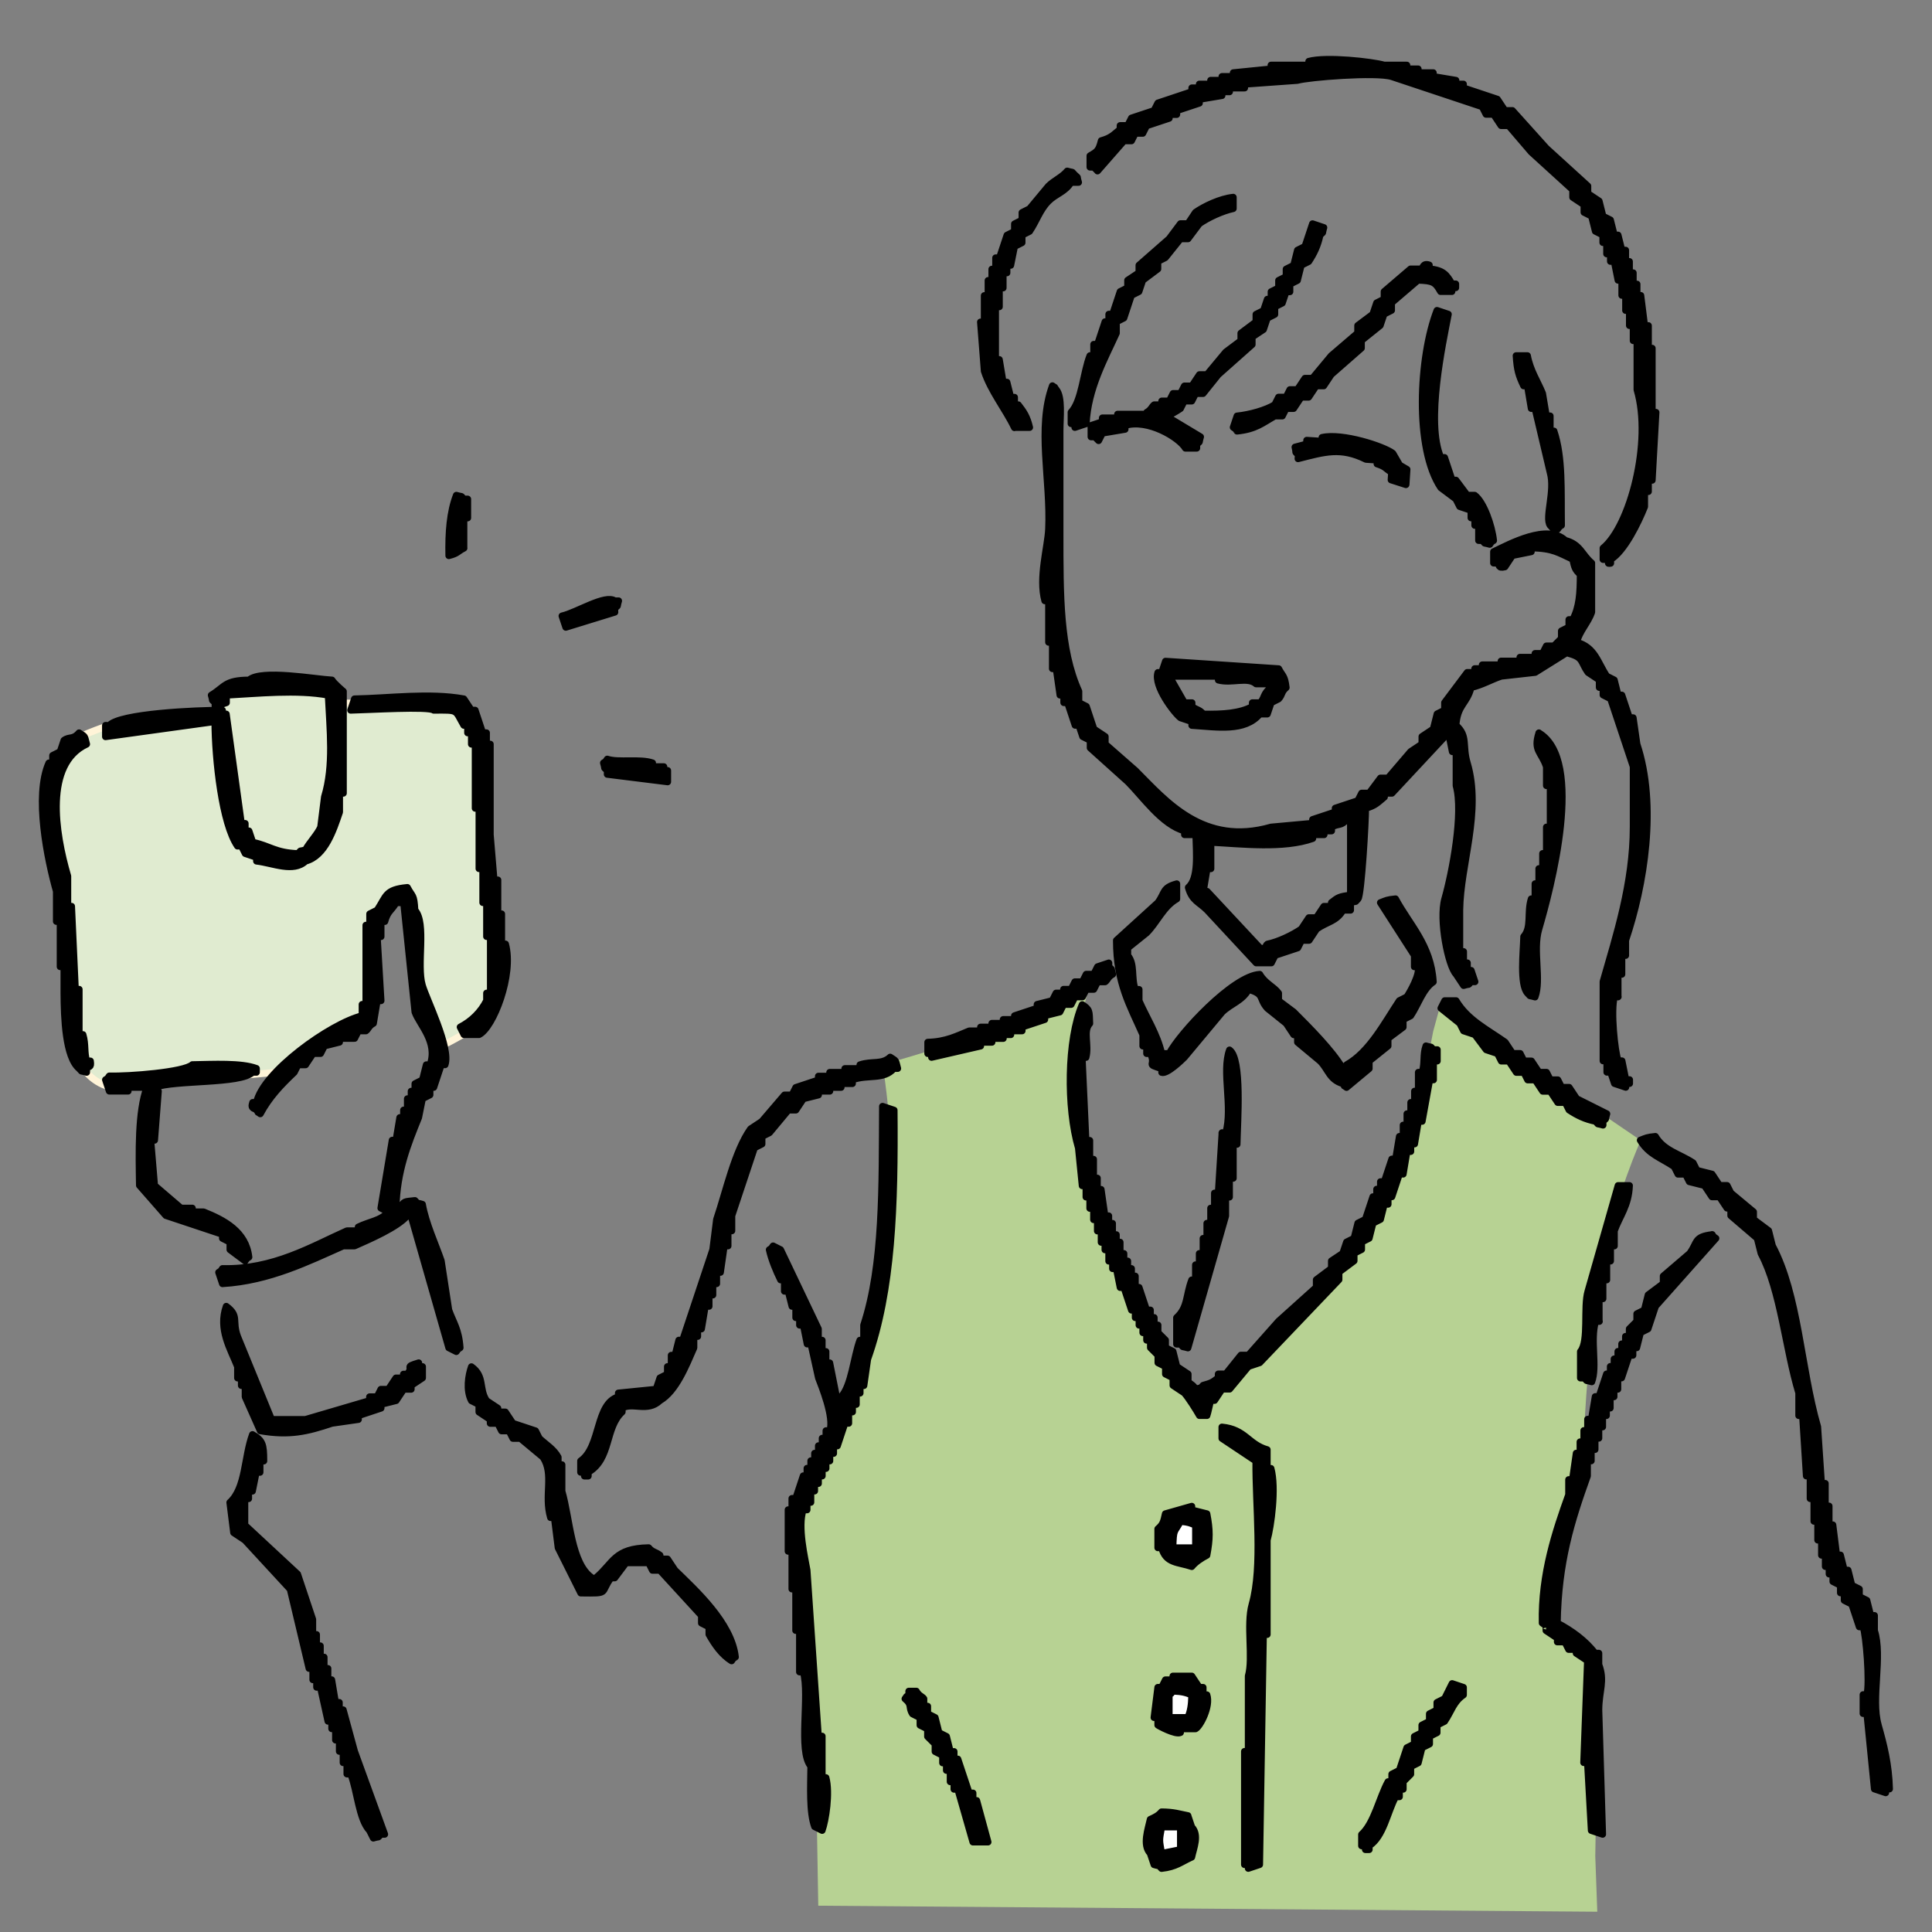
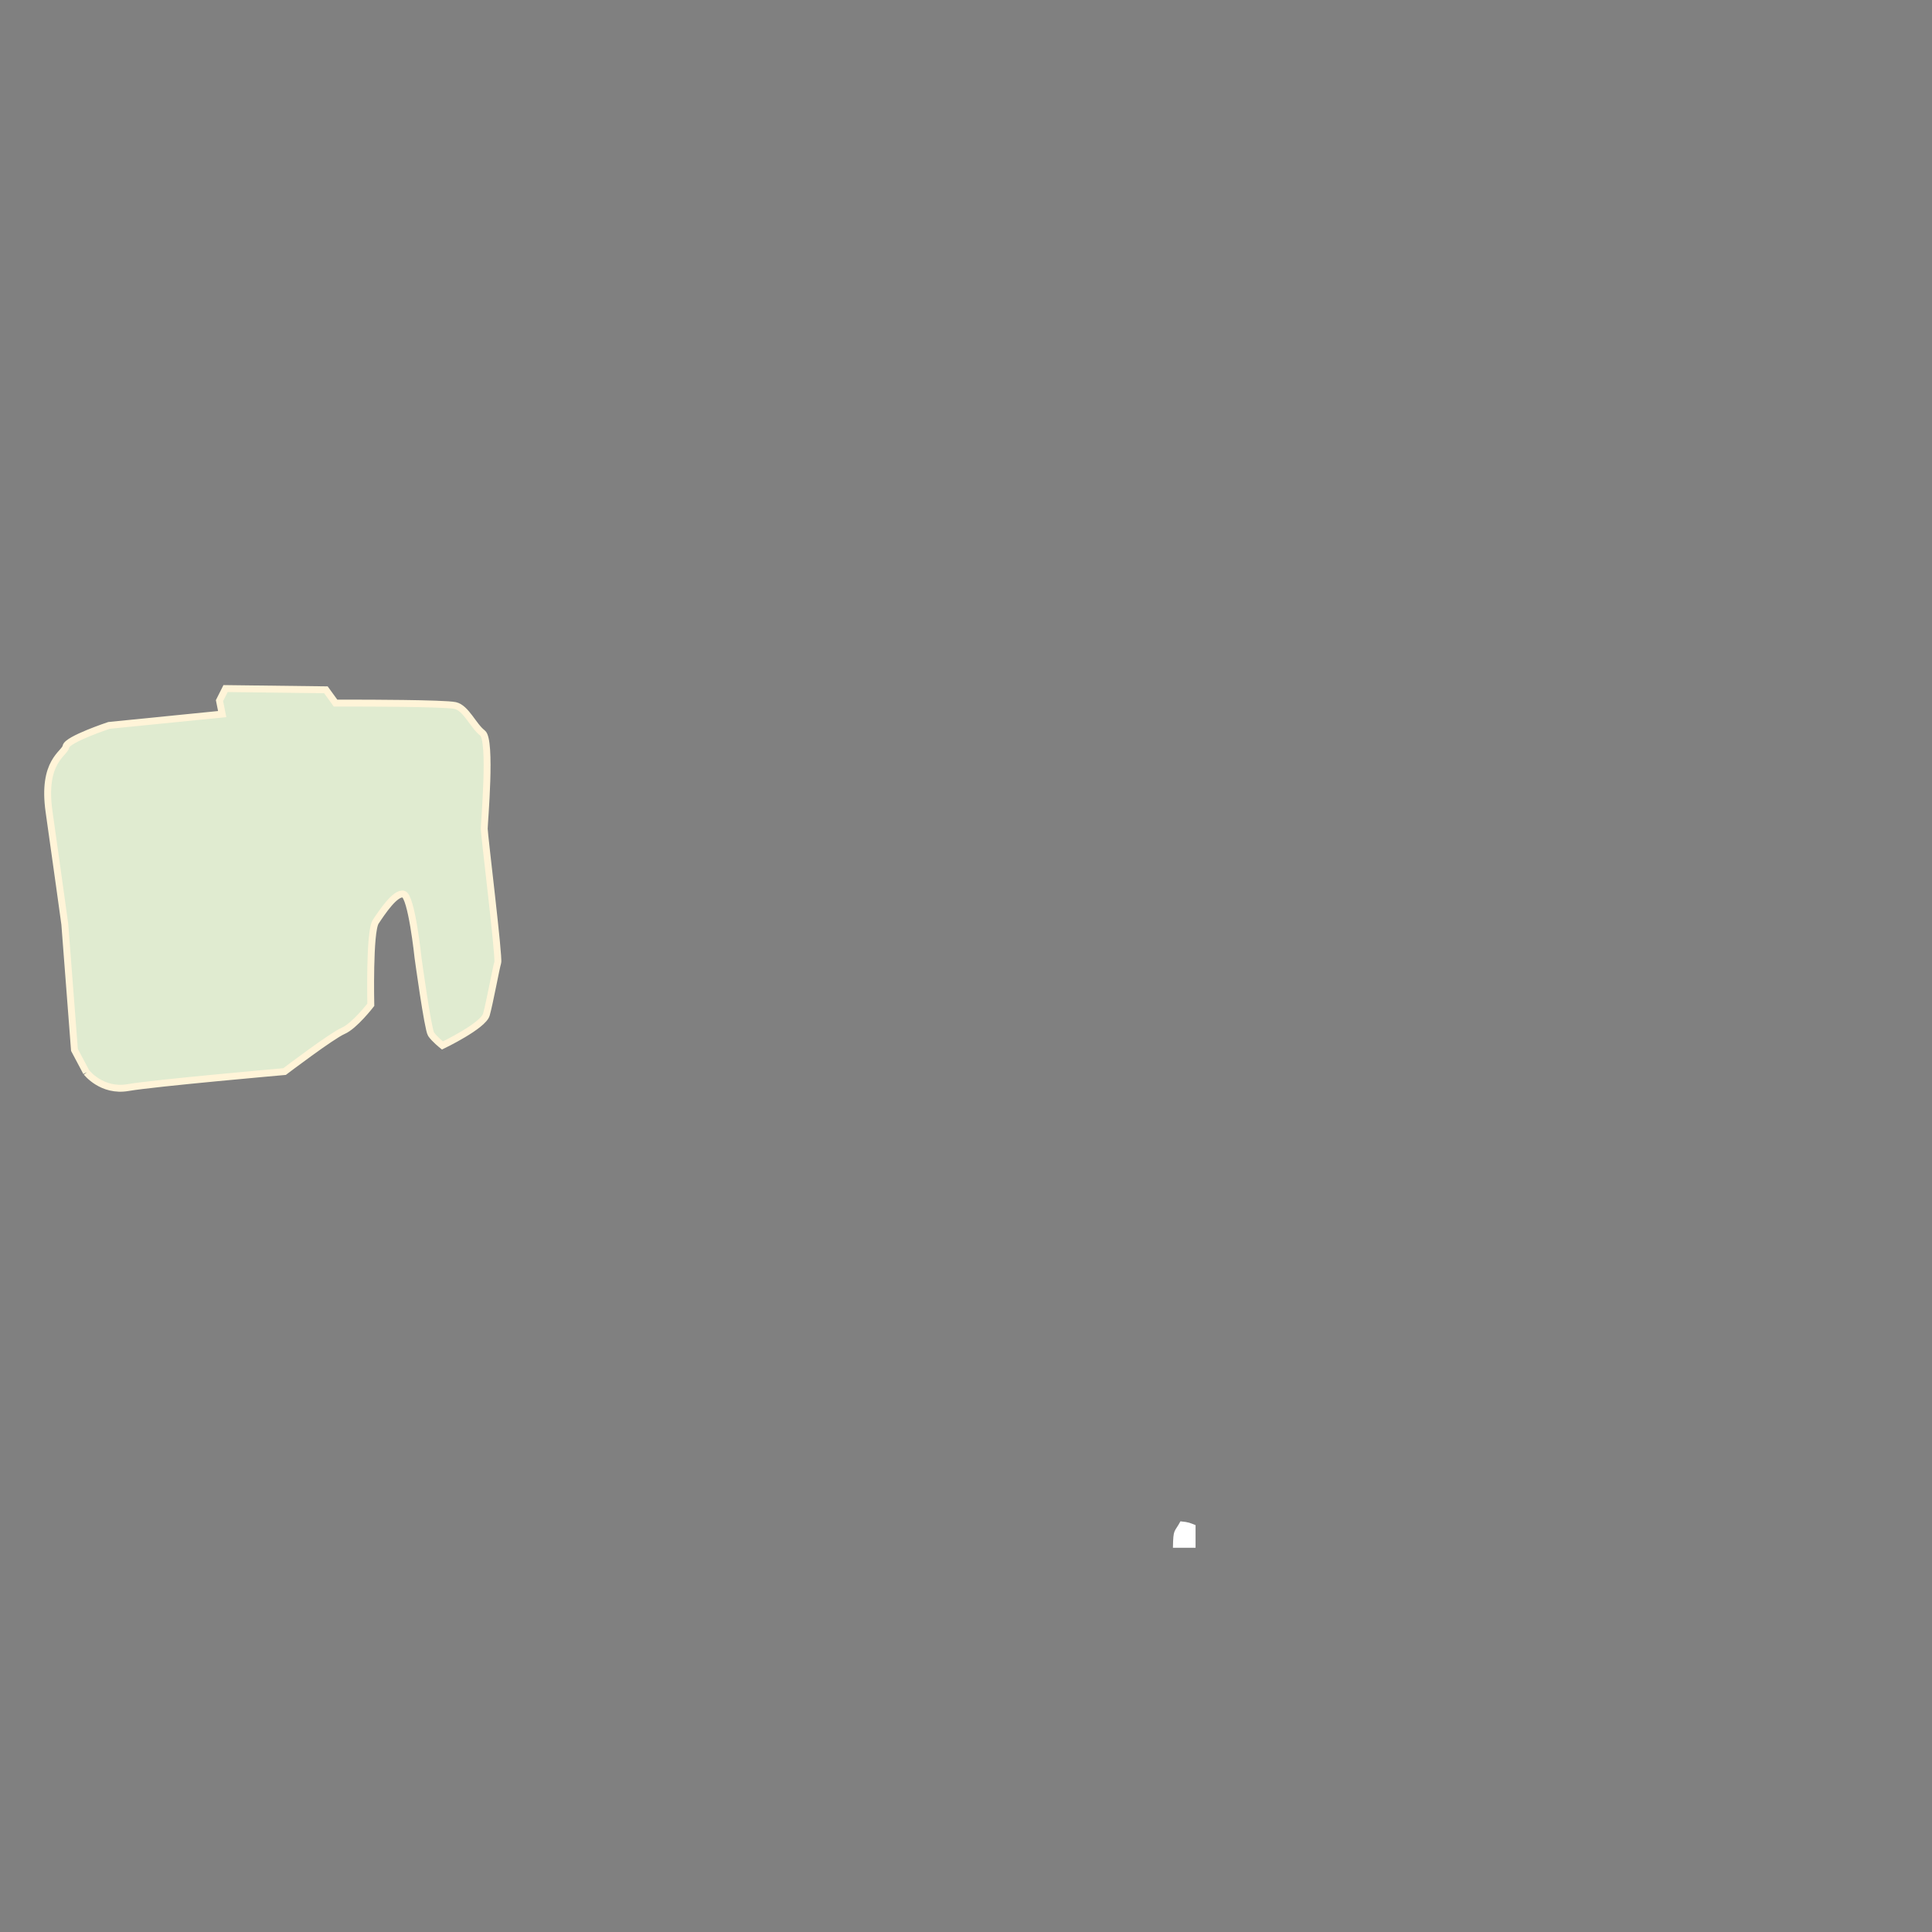
<svg xmlns="http://www.w3.org/2000/svg" viewBox="0 0 280 280">
  <rect x="0" y="0" width="280" height="280" fill="#808080" stroke="none" />
  <defs>
    <style>.c{fill:none;stroke:#000;stroke-linecap:round;stroke-linejoin:round;}.d{fill:#e0ebd0;stroke:#fff4d8;stroke-miterlimit:10;}.d,.e,.f,.g{fill-rule:evenodd;}.e{fill:#fff;}.e,.f,.g{stroke-width:0px;}.f{fill:#b7d293;}</style>
  </defs>
  <g id="a">
-     <path class="f" d="m118.59,276.19l-.21-12.25s-1.5-25.57-1.5-26.65-2.9-17.57-2.09-18.45,10.83-20.54,11.73-25.19,2.5-24.5,2.5-28.26-1.07-11.09-1.07-11.09c0,0,23.07-6.62,26.65-9.3,3.58-2.68,3.4-2.15,3.4-2.15,0,0-2.5,5.72-1.61,16.99.89,11.27,6.8,26.29,8.05,28.26,1.25,1.97,9.12,15.38,9.12,15.38,0,0,11.09-9.84,12.16-10.73s12.7-12.34,16.27-21.82,5.72-21.46,5.72-21.46l1.07-3.93,29.01,19.73s-3.61,7.99-5.58,17.65-2.62,24.44-2.62,24.44l.47,2.92-5.36,23.78,6.97,6.44-.47,28.51.29,8.05-112.89-.87Z" />
    <path class="e" d="m169.99,224.31h3.28v-3.28c-.84-.32-.9-.42-2.19-.55-.9,1.69-1.04.98-1.09,3.83Z" />
-     <path class="e" d="m169.44,248.91h2.73c.36-.94.52-1.72.55-3.28-.88-.33-1.3-.48-2.73-.55-.46.62.07.08-.55.55v3.28Z" />
-     <path class="e" d="m168.35,264.76c-.37,2.08-.36,1.75,0,3.83.91-.18,1.82-.36,2.73-.55v-3.28h-2.73Z" />
    <path class="d" d="m12.55,155.43s2.21,2.85,6.01,2.19c3.8-.66,22.68-2.32,22.68-2.32,0,0,6.84-5.19,8.49-5.9s4.01-3.78,4.01-3.78c0,0-.24-10.62.71-12.03.94-1.42,2.83-4.25,4.01-4.01s2.12,9.2,2.12,9.2c0,0,1.42,10.38,1.89,11.09s1.65,1.65,1.65,1.65c0,0,5.9-2.83,6.37-4.48s1.42-6.84,1.65-7.55-1.96-18.5-1.96-19.38,1.08-12.88-.25-13.88-2.38-3.63-3.96-3.98-13.84-.35-13.84-.35h-3.5l-1.4-1.93-14.54-.18-.88,1.75.39,1.95-16.4,1.64s-6.06,2.01-6.24,3.06-3.5,2.1-2.45,9.46c1.05,7.36,2.28,16.29,2.28,16.29l1.4,18.22,1.73,3.26" />
  </g>
  <g id="b">
-     <path class="g" d="m159.06,24.78c1.28-1.46,2.55-2.92,3.83-4.37h1.09c.18-.36.36-.73.55-1.09h1.09c.18-.36.36-.73.55-1.09,1.09-.36,2.19-.73,3.28-1.09v-.55h1.09v-.55c1.09-.36,2.19-.73,3.28-1.09v-.55c1.09-.18,2.19-.36,3.28-.55v-.55h1.09v-.55h2.19v-.55c2.55-.18,5.1-.36,7.65-.55,1.58-.47,11.4-1.25,13.67-.55,4.37,1.46,8.75,2.92,13.12,4.37.18.36.36.73.55,1.09h1.09c.36.55.73,1.09,1.09,1.64h1.09c1.09,1.28,2.19,2.55,3.28,3.83,2,1.82,4.01,3.64,6.01,5.47v1.09c.55.36,1.09.73,1.64,1.09v1.09c.36.18.73.36,1.09.55.18.73.36,1.46.55,2.19.36.18.73.36,1.09.55v1.09h.55v1.64h.55v1.09h.55c.18.91.36,1.82.55,2.73h.55v2.19h.55v2.19h.55v2.19h.55v2.19h.55v7.11c2.23,7.55-1.02,19.77-4.92,22.96v1.64h.55c.69.34-.22.67.55.55v-.55c2-1.2,4.02-5.38,4.92-7.65v-2.19h.55v-1.64h.55c.18-3.28.36-6.56.55-9.84h-.55v-9.29h-.55v-3.28h-.55c-.18-1.46-.36-2.92-.55-4.37h-.55v-1.64h-.55v-1.64h-.55v-1.64h-.55v-1.64h-.55c-.18-.73-.36-1.46-.55-2.19h-.55c-.18-.73-.36-1.46-.55-2.19-.36-.18-.73-.36-1.09-.55-.18-.73-.36-1.46-.55-2.19-.55-.36-1.09-.73-1.64-1.09v-1.09c-2-1.82-4.01-3.64-6.01-5.47-1.64-1.82-3.28-3.64-4.92-5.47h-1.09c-.36-.55-.73-1.09-1.09-1.64-1.64-.55-3.28-1.09-4.92-1.64v-.55h-1.09v-.55c-1.09-.18-2.19-.36-3.28-.55v-.55h-2.19v-.55h-1.64v-.55h-3.28c-1.72-.5-8.42-1.25-10.93-.55v.55h-5.47v.55c-1.82.18-3.64.36-5.47.55v.55h-1.64v.55h-1.64v.55h-1.64v.55h-1.09v.55c-1.64.55-3.28,1.09-4.92,1.64-.18.36-.36.73-.55,1.09-1.09.36-2.19.73-3.28,1.09-.18.36-.36.73-.55,1.09h-1.09v.55c-.96.78-1.31,1.25-2.73,1.64-.36,1.41-.56,1.57-1.64,2.19v1.64h.55l.55.55Zm-12.03,37.17h2.19c-.36-1.54-.83-2.24-1.64-3.28h-.55v-1.09h-.55c-.18-.73-.36-1.46-.55-2.19h-.55c-.18-1.09-.36-2.19-.55-3.28h-.55v-7.65h.55v-2.73h.55v-2.19h.55v-1.09h.55c.18-.91.36-1.82.55-2.73.36-.18.73-.36,1.09-.55v-1.09c.36-.18.73-.36,1.09-.55,1.02-1.51,1.49-3.13,2.73-4.37,1.1-1.1,2.42-1.33,3.28-2.73h1.09c-.33-1.09.08-.47-.55-1.09-.62-.61,0-.23-1.09-.55-.74.9-1.91,1.37-2.73,2.19-.91,1.09-1.82,2.19-2.73,3.28-.36.18-.73.36-1.09.55v1.09c-.36.18-.73.36-1.09.55v1.09c-.36.18-.73.36-1.09.55-.36,1.09-.73,2.19-1.09,3.28h-.55v1.64h-.55v1.64h-.55v2.19h-.55v3.83h-.55c.18,2.37.36,4.74.55,7.11.95,2.92,3.09,5.52,4.37,8.2Zm8.2-.55h.55v.55c.55-.18,1.09-.36,1.64-.55.25-5.1,2.68-9.39,4.37-13.12v-1.64c.36-.18.73-.36,1.09-.55.36-1.09.73-2.19,1.09-3.28.36-.18.73-.36,1.09-.55.18-.55.36-1.09.55-1.64.73-.55,1.46-1.09,2.19-1.64v-1.09c.36-.18.73-.36,1.09-.55.73-.91,1.46-1.82,2.19-2.73h1.09c.55-.73,1.09-1.46,1.64-2.19,1.23-.87,3.31-1.84,4.92-2.19v-1.64c-1.88.19-4.19,1.3-5.47,2.19-.36.55-.73,1.09-1.09,1.64h-1.09c-.55.73-1.09,1.46-1.64,2.19-1.46,1.28-2.92,2.55-4.37,3.83v1.09c-.55.36-1.09.73-1.64,1.09v1.09c-.36.18-.73.36-1.09.55-.36,1.09-.73,2.19-1.09,3.28h-.55v1.09h-.55c-.36,1.09-.73,2.19-1.09,3.28h-.55v1.64h-.55c-.97,2.42-1.16,6.55-2.73,8.2v1.64Zm13.78-1.07c.73-.28,1.36-.65,2.07-1.12.18-.36.36-.73.55-1.09h1.09c.18-.36.36-.73.55-1.09h1.09c.73-.91,1.46-1.82,2.19-2.73,1.64-1.46,3.28-2.92,4.92-4.37v-1.09c.55-.36,1.09-.73,1.64-1.09.18-.55.36-1.09.55-1.64.36-.18.73-.36,1.09-.55v-1.09c.36-.18.73-.36,1.09-.55.18-.55.36-1.09.55-1.64h.55v-1.09c.36-.18.73-.36,1.09-.55.18-.73.36-1.46.55-2.19.36-.18.73-.36,1.09-.55.79-1.2,1.32-2.31,1.64-3.83.61-.62.23,0,.55-1.09-.55-.18-1.09-.36-1.64-.55-.36,1.09-.73,2.19-1.09,3.28-.36.18-.73.36-1.09.55-.18.73-.36,1.46-.55,2.19-.36.18-.73.36-1.09.55v1.09c-.36.18-.73.36-1.09.55v1.09c-.36.18-.73.36-1.09.55v1.09h-.55c-.18.55-.36,1.09-.55,1.64-.36.18-.73.36-1.09.55v1.09c-.73.55-1.46,1.09-2.19,1.64v1.09c-.73.55-1.46,1.09-2.19,1.64-.91,1.09-1.82,2.19-2.73,3.28h-1.09c-.36.55-.73,1.09-1.09,1.64h-1.09c-.18.36-.36.73-.55,1.09h-1.09c-.18.36-.36.73-.55,1.09h-1.09v.55h-1.09c-.3.19-.45.75-1.09,1.09.05.09.09.18.14.27h2.21c.17.1.34.2.5.3Zm37.06-21.35h-1.64c-1.28,1.09-2.55,2.19-3.83,3.28v1.09c-.36.18-.73.36-1.09.55-.18.55-.36,1.09-.55,1.64-.73.55-1.46,1.09-2.19,1.64v1.09c-1.28,1.09-2.55,2.19-3.83,3.28-.91,1.09-1.82,2.19-2.73,3.28h-1.09c-.36.55-.73,1.09-1.09,1.64h-1.09c-.18.36-.36.73-.55,1.09h-1.09c-.18.36-.36.73-.55,1.09-1.29.81-3.67,1.46-5.47,1.64-.18.55-.36,1.09-.55,1.64.62.47.09-.07.55.55,2.71-.27,3.7-1.19,5.47-2.19h1.09c.18-.36.36-.73.55-1.09h1.09c.36-.55.73-1.09,1.09-1.64h1.09c.36-.55.73-1.09,1.09-1.64h1.09c.36-.55.73-1.09,1.09-1.64,1.46-1.28,2.92-2.55,4.37-3.83v-1.09c.91-.73,1.82-1.46,2.73-2.19.18-.55.36-1.09.55-1.64.36-.18.73-.36,1.09-.55v-1.09c1.28-1.09,2.55-2.19,3.83-3.28,2.16.07,2.51.27,3.28,1.64h1.64v-.55h.55v-.55h-.55c-.77-1.35-1.25-1.99-3.28-2.19v-.55c-.94-.34-.94.5-1.09.55Zm8.75,39.36c.62.61,0,.23,1.09.55.47-.62-.07-.09.55-.55-.23-2.17-1.42-5.57-2.73-6.56h-1.09c-.55-.73-1.09-1.46-1.64-2.19h-.55c-.36-1.09-.73-2.19-1.09-3.28h-.55c-2.22-5.12.29-16.6,1.09-20.77-.55-.18-1.09-.36-1.64-.55-2.61,6.73-3.26,20.02.55,25.69.73.55,1.46,1.09,2.19,1.64.18.36.36.73.55,1.09.55.18,1.09.36,1.64.55v1.09h.55v1.09h.55v2.19h.55Zm9.29-18.04c-.18-1.09-.36-2.19-.55-3.28-.69-1.72-1.79-3.3-2.19-5.47h-1.64c.13,2.07.37,2.86,1.09,4.37h.55c.18,1.09.36,2.19.55,3.28h.55c.73,3.1,1.46,6.2,2.19,9.29.76,2.63-.79,6.54,0,7.65.62.61,0,.23,1.09.55.47-.62-.07-.09.55-.55-.07-5,.21-9.81-1.09-13.67h-.55v-2.19h-.55Zm10.39,84.18v-3.28h.55v-2.73h.55v-2.19c2.68-7.93,4.6-19.54,1.64-28.43-.18-1.28-.36-2.55-.55-3.83h-.55c-.36-1.09-.73-2.19-1.09-3.28h-.55c-.18-.73-.36-1.46-.55-2.19-.36-.18-.73-.36-1.09-.55-1.34-2.01-1.71-4.2-4.37-4.92.45-1.69,1.68-2.84,2.19-4.37v-7.11c-1.43-1.2-1.64-2.72-3.83-3.28-2.61-2.45-8.05.52-10.39,1.64v1.64h.55c.37.24.03.81,1.09.55.36-.55.73-1.09,1.09-1.64.91-.18,1.82-.36,2.73-.55v-.55c3.15.03,4.02.73,6.01,1.64.26,1.19.35,1.55,1.09,2.19,0,2.74-.13,4.74-1.09,6.56h-.55v1.09c-.36.18-.73.36-1.09.55v1.09l-1.09,1.09h-1.09c-.18.36-.36.73-.55,1.09h-1.09v.55h-2.19v.55h-2.73v.55h-2.73v.55h-1.09v.55h-1.09c-1.09,1.46-2.19,2.92-3.28,4.37v1.09c-.36.18-.73.36-1.09.55-.18.73-.36,1.46-.55,2.19-.55.36-1.09.73-1.64,1.09v1.09c-.55.36-1.09.73-1.64,1.09-1.09,1.28-2.19,2.55-3.28,3.83h-1.09c-.55.73-1.09,1.46-1.64,2.19h-1.09c-.18.36-.36.73-.55,1.09-1.09.36-2.19.73-3.28,1.09v.55c-1.09.36-2.19.73-3.28,1.09v.55c-2,.18-4.01.36-6.01.55-9.84,2.82-15.25-3.77-19.68-8.2-1.46-1.28-2.92-2.55-4.37-3.83v-1.09c-.55-.36-1.09-.73-1.64-1.09-.36-1.09-.73-2.19-1.09-3.28-.36-.18-.73-.36-1.09-.55v-1.64c-2.76-6.1-2.73-13.93-2.73-22.96v-14.76c0-1.95.37-4.93-.55-6.01-.47-.62.07-.09-.55-.55-2.24,6.1-.23,13.64-.55,20.77-.12,2.62-1.47,7.07-.55,10.39h.55v6.01h.55v3.83h.55c.18,1.28.36,2.55.55,3.83h.55v1.09h.55c.36,1.09.73,2.19,1.09,3.28h.55c.18.55.36,1.09.55,1.64.36.18.73.36,1.09.55v1.09c1.82,1.64,3.64,3.28,5.47,4.92,2.16,2.16,4.97,6.25,8.2,7.11v.55h1.64c.07,2.84.42,6.34-1.09,7.65.53,1.94,1.56,2.1,2.73,3.28,2.37,2.55,4.74,5.1,7.11,7.65h2.19c.18-.36.36-.73.55-1.09,1.09-.36,2.19-.73,3.28-1.09.18-.36.36-.73.55-1.09h1.09c.36-.55.73-1.09,1.09-1.64,1.57-1.1,2.83-1.06,3.83-2.73h1.09v-1.09c1.09-.33.47.08,1.09-.55.49-.55,1.12-11.54,1.09-13.12,1.41-.38,1.78-.86,2.73-1.64v-.55h1.09c2.55-2.73,5.1-5.47,7.65-8.2v-.55h.55c.18.91.36,1.82.55,2.73h.55v4.92c1.1,3.98-.56,12.61-1.64,16.4-.87,3.03.51,9.78,1.64,10.93.36.55.73,1.09,1.09,1.64,1.09-.33.47.08,1.09-.55h.55c-.18-.55-.36-1.09-.55-1.64h-.55v-1.09h-.55v-1.64h-.55v-6.01c.08-6.62,3.18-14.29,1.09-21.32-.76-2.55.14-3.9-1.64-5.47.21-3.01,1.59-3.09,2.19-5.47,1.55-.34,3.01-1.2,4.37-1.64,1.64-.18,3.28-.36,4.92-.55,1.46-.91,2.92-1.82,4.37-2.73.69-.34-.22-.67.55-.55v.55c2.11.57,1.66,1.22,2.73,2.73.55.36,1.09.73,1.64,1.09v1.09h.55v1.09c.36.18.73.36,1.09.55,1.09,3.28,2.19,6.56,3.28,9.84v8.75c0,8.21-2.47,15.74-4.37,22.41v11.48h.55v1.64h.55c.18.55.36,1.09.55,1.64.55.18,1.09.36,1.64.55v-.55h.55v-.55h-.55c-.18-.91-.36-1.82-.55-2.73h-.55c-.51-1.35-1.11-7.33-.55-9.29h.55Zm-38.81-14.76c-1.64.24-1.76.33-2.73,1.09v.55h-1.09c-.36.55-.73,1.09-1.09,1.64h-1.09c-.36.55-.73,1.09-1.09,1.64-1.24.86-3.31,1.86-4.92,2.19-.36.23-.04.83-1.09.55-2.55-2.73-5.1-5.47-7.65-8.2h-.55c.18-1.09.36-2.19.55-3.28h.55v-3.83c4.45.23,10.54.95,14.76-.55v-.55h1.64v-.55h1.09v-.55c1.13-.61,1.33-.11,2.19-1.09h.55v10.93Zm-33.74-69.15h-2.19v.55c-.55.18-1.09.36-1.64.55v1.64h.55l.55.55c.18-.36.36-.73.55-1.09,1.09-.18,2.19-.36,3.28-.55v-.55c3.28-1.03,7.85,1.74,8.75,3.28h1.64v-.55c.61-.62.23,0,.55-1.09-1.65-.99-3.31-1.99-4.96-2.98-.65.25-1.38.43-2.3.52-.14-.27-.27-.55-.41-.82h-4.35v.55Zm41.82,9.64c.05-.73.09-1.45.14-2.18-.35-.21-.7-.41-1.06-.62-.33-.57-.66-1.14-.99-1.71-1.29-1-7.33-2.98-10.26-2.3-.01.18-.02.36-.04.55-.73-.05-1.45-.09-2.18-.14-.01.18-.02.36-.03.55-.56.15-1.11.29-1.67.44.26,1.11-.11.46.48,1.13-.01.18-.02.36-.04.55,3.87-.98,6.17-1.73,9.85.09.55.04,1.09.07,1.64.11-.01.18-.02.36-.04.55,1.3.42,1.16.65,2.11,1.23-.02.36-.05.73-.07,1.09.72.23,1.43.46,2.15.69Zm-136.54,9.22v-4.37h.55v-2.73h-.55c-.62-.61,0-.23-1.09-.55-.93,2.41-1.16,5.37-1.09,8.75,1.33-.34,1.2-.58,2.19-1.09Zm21.87,9.29v-.55c.61-.62.23,0,.55-1.09h-.55c-1.4-.96-5.52,1.71-7.65,2.19.18.55.36,1.09.55,1.64,2.37-.73,4.74-1.46,7.11-2.19Zm93.48,14.76h1.09c.18-.55.36-1.09.55-1.64.36-.18.73-.36,1.09-.55.57-.64.34-.99,1.09-1.64-.21-1.77-.5-1.6-1.09-2.73-5.47-.36-10.93-.73-16.4-1.09-.18.55-.36,1.09-.55,1.64h-.55c-.65,1.97,2.44,5.93,3.28,6.56.55.18,1.09.36,1.64.55v.55c3.71.24,7.67.94,9.84-1.64Zm-10.93-1.64c-.73-1.28-1.46-2.55-2.19-3.83h7.11v.55c1.93.53,4.25-.54,5.47.55h2.19v.55c-1.23.82-.93,1.66-1.64,2.19h-1.09v.55c-1.79.98-4.29,1.15-7.11,1.09-.58-.69-.97-.57-1.64-1.09v-.55h-1.09Zm-137.21,20.77h.55c.18.36.36.73.55,1.09.55.18,1.09.36,1.64.55v.55c2.43.29,5.33,1.67,7.11,0,2.81-.73,4.03-4.48,4.92-7.11v-2.73h.55v-14.76s-1.35-1.13-1.64-1.64c-2.32-.11-10.3-1.57-12.03,0-3.56.02-3.47.99-5.47,2.19.33,1.09-.08.47.55,1.09v.55c.55-.18,1.09-.36,1.64-.55v-1.09c4.53-.24,10.22-.84,14.76,0,.24,5.09.84,10.18-.55,14.76-.18,1.46-.36,2.92-.55,4.37-.46,1.05-1.62,2.23-2.19,3.28-1.09.33-.47-.08-1.09.55-3.31-.11-4.06-1.12-6.56-1.64-.18-.55-.36-1.09-.55-1.64h-.55v-1.09h-.55c-.73-5.28-1.46-10.57-2.19-15.85h-.55v-.55c-3.73-.02-14.87.48-16.4,2.19h-.55v1.64c5.28-.73,10.57-1.46,15.85-2.19.03,5.57,1.05,14.81,3.28,18.04Zm38.81,14.21h-.55v-4.37h-.55v-4.92h-.55c-.18-2.19-.36-4.37-.55-6.56v-13.12h-.55v-1.64h-.55c-.36-1.09-.73-2.19-1.09-3.28h-.55c-.36-.55-.73-1.09-1.09-1.64-4.99-.91-10.81-.09-15.85,0-.18.55-.36,1.09-.55,1.64,2.73-.06,11.35-.59,12.03,0,3.69-.02,3.03-.12,4.37,2.19h.55v1.09h.55v1.64h.55v9.29h.55v8.75h.55v4.92h.55v4.92h.55v8.2h-.55v1.09c-.83,1.65-2.17,2.97-3.83,3.83.18.36.36.73.55,1.09h2.19c2.04-.99,5.06-8.68,3.83-13.12Zm-60.68,16.95c-.41-1.24-.11-2.38-.55-3.83h-.55v-6.56h-.55c-.18-4.01-.36-8.02-.55-12.03h-.55v-4.37c-1.84-6.25-3.44-16.25,2.73-19.13-.35-1.29-.15-1.02-1.09-1.64-.91,1.05-1.42.5-2.19,1.09-.18.55-.36,1.09-.55,1.64-.36.18-.73.36-1.09.55v1.09h-.55c-2.13,4.74-.2,14.03,1.09,18.59v4.37h.55v6.56h.55v3.83c.02,3.61.21,9.27,2.19,10.93.62.61,0,.23,1.09.55v-.55c.27-.42.72,0,.55-1.09h-.55Zm210.46-47.56c-.84,2.62.36,2.73,1.09,4.92v2.73h.55v6.01h-.55v3.83h-.55v2.19h-.55v2.19h-.55v2.19h-.55c-.63,1.98.1,4.12-1.09,5.47-.06,2.25-.6,6.95.55,8.2.62.61,0,.23,1.09.55.94-2.5-.36-6.74.55-9.84,1.69-5.76,6.68-24.49,0-28.43Zm-135.57,4.37c.33,1.09-.08.47.55,1.09v.55c2.92.36,5.83.73,8.75,1.09v-1.64h-.55v-.55h-1.64v-.55c-1.82-.64-4.95,0-6.56-.55-.47.62.07.09-.55.55Zm103.86,43.19c1.22,1.23,1.33,2.69,3.28,3.28.47.62-.07.09.55.55,1.09-.91,2.19-1.82,3.28-2.73v-1.09c.91-.73,1.82-1.46,2.73-2.19v-1.09c.73-.55,1.46-1.09,2.19-1.64v-1.09c.36-.18.73-.36,1.09-.55,1.06-1.56,1.75-3.89,3.28-4.92-.32-5.34-3.49-8.32-5.47-12.03-1.29.13-1.35.23-2.19.55,1.64,2.55,3.28,5.1,4.92,7.65v1.64h.55c.28,1.14-1.16,3.65-1.64,4.37-.36.18-.73.36-1.09.55-2.12,3.18-4.32,7.44-7.65,9.29-.47.62.07.09-.55.55-1.54-2.65-4.92-6-7.11-8.2-.73-.55-1.46-1.09-2.19-1.64v-1.09c-.69-.95-1.96-1.4-2.73-2.73-3.88.22-11.58,8.55-13.12,11.48h-1.09c-.62-2.79-2.28-5.34-3.28-7.65v-1.64h-.55c-.62-1.73-.02-3.68-1.09-4.92v-1.09c.91-.73,1.82-1.46,2.73-2.19,1.54-1.55,2.41-3.8,4.37-4.92v-2.19c-2.11.58-1.64,1.23-2.73,2.73-2,1.82-4.01,3.64-6.01,5.47,0,6.23,2,9.5,3.83,13.67v1.64h.55v1.09h.55c.9,1.88-.83,1.41,1.64,2.19v.55c.77.25,2.86-1.77,3.28-2.19,1.82-2.19,3.64-4.37,5.47-6.56,1.3-1.26,2.89-1.6,3.83-3.28,2.42.68,1.44,1.31,2.73,2.73.91.73,1.82,1.46,2.73,2.19.36.55.73,1.09,1.09,1.64h.55v1.09c1.09.91,2.19,1.82,3.28,2.73Zm-127.37,28.97c-.83-2.44-2.24-5.41-2.73-8.2-1.09-.33-.47.08-1.09-.55-1.63.19-1.5.05-2.19,1.09h-.55c.12-5.36,1.73-9.29,3.28-13.12.18-.91.36-1.82.55-2.73.36-.18.73-.36,1.09-.55v-1.09h.55c.36-1.09.73-2.19,1.09-3.28h.55c.85-2.4-2.69-9.47-3.28-11.48-.9-3.05.63-8.99-1.09-10.93-.13-2.35-.34-1.85-1.09-3.28-3.24.3-3.02,1.23-4.37,3.28-.36.18-.73.36-1.09.55v1.64h-.55v11.48h-.55v1.64c-4.61,1.14-14.34,8.12-15.31,12.57h-.55c-.35,1.01.32.78.55,1.09.47.62-.07.09.55.55,1.3-2.43,3.01-4.2,4.92-6.01.18-.36.36-.73.55-1.09h1.09c.36-.55.73-1.09,1.09-1.64h1.09c.18-.36.36-.73.55-1.09.73-.18,1.46-.36,2.19-.55v-.55h2.19c.18-.36.36-.73.55-1.09h1.09c.33-.22.41-.73,1.09-1.09.18-1.09.36-2.19.55-3.28h.55c-.18-3.1-.36-6.2-.55-9.29h.55v-2.19h.55c.41-1.54.98-1.57,1.64-2.73h1.09c.55,5.28,1.09,10.57,1.64,15.85.65,1.84,3.37,4.34,2.19,7.65h-.55c-.18.73-.36,1.46-.55,2.19-.36.18-.73.36-1.09.55v1.09h-.55v1.09h-.55v1.64h-.55v1.09h-.55c-.18,1.09-.36,2.19-.55,3.28h-.55c-.55,3.28-1.09,6.56-1.64,9.84.36.18.73.36,1.09.55-1.08,1.29-2.75,1.39-4.37,2.19v.55h-1.64c-5.08,2.26-10.67,5.65-18.04,5.47-.47.62.07.09-.55.55.18.55.36,1.09.55,1.64,6.81-.41,12.47-3.25,17.49-5.47h1.64c2.15-.95,6.2-2.69,7.65-4.37h.55c1.82,6.38,3.64,12.76,5.47,19.13.36.18.73.36,1.09.55.47-.62-.07-.09.55-.55-.19-2.7-.98-3.62-1.64-5.47-.36-2.37-.73-4.74-1.09-7.11Zm91.84-38.27h1.09c.18-.36.36-.73.55-1.09h1.09c.18-.36.36-.73.55-1.09h1.09c.34-.23.41-.73,1.09-1.09-.33-1.09.08-.47-.55-1.09v-.55c-.55.18-1.09.36-1.64.55-.18.36-.36.73-.55,1.09h-1.09c-.18.36-.36.73-.55,1.09h-1.09c-.18.36-.36.73-.55,1.09h-1.09v.55h-1.09c-.18.36-.36.73-.55,1.09-.73.18-1.46.36-2.19.55v.55c-1.09.36-2.19.73-3.28,1.09v.55h-1.64v.55h-1.64v.55h-1.64v.55h-1.64c-1.8.73-3.35,1.57-6.01,1.64v1.64h.55v.55c2.37-.55,4.74-1.09,7.11-1.64v-.55h1.64v-.55h1.64v-.55h1.09v-.55h1.64v-.55c1.09-.36,2.19-.73,3.28-1.09v-.55c.73-.18,1.46-.36,2.19-.55.18-.36.36-.73.55-1.09h1.09c.18-.36.36-.73.55-1.09Zm68.88,13.67c.36.55.73,1.09,1.09,1.64h1.09c.18.36.36.73.55,1.09,1.18.78,2.32,1.34,3.83,1.64.62.61,0,.23,1.09.55v-.55c.61-.62.23,0,.55-1.09-1.46-.73-2.92-1.46-4.37-2.19-.36-.55-.73-1.09-1.09-1.64h-1.09c-.18-.36-.36-.73-.55-1.09h-1.09c-.18-.36-.36-.73-.55-1.09h-1.09c-.36-.55-.73-1.09-1.09-1.64h-1.09c-.18-.36-.36-.73-.55-1.09h-1.09c-.36-.55-.73-1.09-1.09-1.64-2.62-1.85-5.46-3.23-7.11-6.01h-1.64c-.18.36-.36.73-.55,1.09.91.73,1.82,1.46,2.73,2.19.18.36.36.73.55,1.09.55.18,1.09.36,1.64.55.55.73,1.09,1.46,1.64,2.19.55.18,1.09.36,1.64.55.18.36.36.73.55,1.09h1.09c.36.55.73,1.09,1.09,1.64h1.09c.18.36.36.73.55,1.09h1.09c.36.55.73,1.09,1.09,1.64h1.09Zm-27.33,21.87c.36-.18.73-.36,1.09-.55.18-.73.36-1.46.55-2.19.36-.18.73-.36,1.09-.55.18-.73.36-1.46.55-2.19h.55v-1.09h.55c.36-1.09.73-2.19,1.09-3.28h.55c.18-1.09.36-2.19.55-3.28h.55v-1.09h.55c.18-1.09.36-2.19.55-3.28h.55c.36-2,.73-4.01,1.09-6.01h.55v-2.73h.55v-1.64h-.55c-.62-.61,0-.23-1.09-.55-.46,1.24-.13,2.44-.55,3.83h-.55v2.73h-.55v1.64h-.55v1.64h-.55v1.64h-.55v1.64h-.55c-.18,1.09-.36,2.19-.55,3.28h-.55c-.36,1.09-.73,2.19-1.09,3.28h-.55v1.09h-.55v1.09h-.55c-.36,1.09-.73,2.19-1.09,3.28-.36.18-.73.36-1.09.55-.18.73-.36,1.46-.55,2.19-.36.18-.73.36-1.09.55-.18.55-.36,1.09-.55,1.64-.55.36-1.09.73-1.64,1.09v1.09c-.73.55-1.46,1.09-2.19,1.64v1.09c-1.82,1.64-3.64,3.28-5.47,4.92-1.46,1.64-2.92,3.28-4.37,4.92h-1.09c-.73.91-1.46,1.82-2.19,2.73h-1.09v.55c-.81.64-.97.76-2.19,1.09-.62.61,0,.23-1.09.55-.37-.66-.86-.75-1.09-1.09v-1.09c-.55-.36-1.09-.73-1.64-1.09-.18-.73-.36-1.46-.55-2.19-.36-.18-.73-.36-1.09-.55v-1.09l-1.09-1.09v-1.09h-.55v-1.09h-.55v-1.09h-.55c-.36-1.09-.73-2.19-1.09-3.28h-.55v-1.64h-.55v-1.09h-.55v-1.09h-.55v-1.09h-.55v-1.64h-.55v-1.09h-.55v-1.64h-.55v-1.09h-.55c-.18-1.28-.36-2.55-.55-3.83h-.55v-1.64h-.55v-2.73h-.55v-2.73h-.55c-.18-4.01-.36-8.02-.55-12.03h.55c.49-1.8-.48-3.8.55-4.92-.07-1.84.02-2-1.09-2.73-2.19,5.08-2.26,14.98-.55,20.77.18,1.82.36,3.64.55,5.47h.55v1.64h.55v1.64h.55v1.64h.55v1.64h.55v1.64h.55v1.09h.55v1.64h.55v1.09h.55c.18.91.36,1.82.55,2.73h.55c.36,1.09.73,2.19,1.09,3.28h.55v1.09h.55v1.09h.55v1.09h.55v1.09h.55v1.09l1.09,1.09v1.09c.36.18.73.36,1.09.55v1.09c.36.18.73.36,1.09.55v1.09c.55.36,1.09.73,1.64,1.09.62.7,1.74,2.48,2.19,3.28h1.09c.11-.25.49-2.09.55-2.19h.55c.36-.55.73-1.09,1.09-1.64h1.09c.91-1.09,1.82-2.19,2.73-3.28.55-.18,1.09-.36,1.64-.55,3.83-4.01,7.65-8.02,11.48-12.03v-1.09c.73-.55,1.46-1.09,2.19-1.64v-1.09c.36-.18.73-.36,1.09-.55v-1.09Zm-20.23-15.85c-.18,2.92-.36,5.83-.55,8.75h-.55v2.19h-.55v2.19h-.55v2.19h-.55v2.19h-.55v1.64h-.55v2.19h-.55c-.87,2.3-.53,3.96-2.19,5.47v3.83h.55c.62.61,0,.23,1.09.55,1.82-6.38,3.64-12.76,5.47-19.13v-2.73h.55v-2.73h.55v-4.92h.55c.07-3.36.74-12.39-1.09-13.67-1.16,3.13.52,8.26-.55,12.03h-.55Zm-48.11-10.93c-1.23,1.11-2.61.5-4.37,1.09v.55h-2.19v.55h-2.19v.55h-1.64v.55c-1.09.36-2.19.73-3.28,1.09-.18.36-.36.73-.55,1.09h-1.09c-1.09,1.28-2.19,2.55-3.28,3.83-.55.36-1.09.73-1.64,1.09-2.29,3.23-3.53,9.01-4.92,13.12-.18,1.46-.36,2.92-.55,4.37-1.46,4.37-2.92,8.75-4.37,13.12h-.55c-.18.73-.36,1.46-.55,2.19h-.55v1.64h-.55v1.09c-.36.18-.73.36-1.09.55-.18.55-.36,1.09-.55,1.64-1.82.18-3.64.36-5.47.55v.55c-3.35.98-2.49,7.21-5.47,9.29v1.64h.55v.55h.55v-.55c3.36-1.96,2.38-6.42,4.92-8.75v-.55c1.54-.89,3.66.63,5.47-1.09,2.36-1.38,3.81-5.12,4.92-7.65v-1.64h.55v-1.09h.55c.18-1.09.36-2.19.55-3.28h.55v-1.64h.55v-1.64h.55v-1.64h.55c.18-1.28.36-2.55.55-3.83h.55v-2.19h.55v-2.19c1.09-3.28,2.19-6.56,3.28-9.84.36-.18.73-.36,1.09-.55v-1.09c.36-.18.73-.36,1.09-.55.91-1.09,1.82-2.19,2.73-3.28h1.09c.36-.55.73-1.09,1.09-1.64.73-.18,1.46-.36,2.19-.55v-.55h1.64v-.55h1.64v-.55h1.64v-.55c2.33-.81,4.51.05,6.01-1.64h.55c-.35-1.29-.15-1.02-1.09-1.64Zm-96.76,26.24c.36.18.73.36,1.09.55v1.09c.73.55,1.46,1.09,2.19,1.64.47-.62-.07-.09.55-.55-.41-3.73-3.62-5.38-6.56-6.56h-1.64v-.55h-1.64c-1.28-1.09-2.55-2.19-3.83-3.28-.18-2.19-.36-4.37-.55-6.56h.55c.18-2.37.36-4.74.55-7.11l-.55-.55c3.02-1.11,12.44-.47,14.21-2.19h.55v-.55c-2.2-.83-6.24-.6-9.29-.55-1.17,1.1-9.25,1.72-12.03,1.64-.47.62.07.09-.55.55.18.55.36,1.09.55,1.64h2.73v-.55h2.73c-1.32,3.52-1.17,9.44-1.09,14.21,1.27,1.46,2.55,2.92,3.83,4.37,2.73.91,5.47,1.82,8.2,2.73v.55Zm95.66-19.13c-.07,11.63.14,22.97-2.73,31.71v2.19h-.55c-.89,2.39-1.22,6.64-2.73,8.2v.55h-.55c-.36-1.82-.73-3.64-1.09-5.47h-.55v-1.64h-.55v-1.64h-.55v-1.64c-1.82-3.83-3.64-7.65-5.47-11.48-.36-.18-.73-.36-1.09-.55-.47.62.07.09-.55.55.32,1.44.99,3.05,1.64,4.37h.55v1.64h.55c.18.73.36,1.46.55,2.19h.55v1.64h.55v1.09h.55c.18.91.36,1.82.55,2.73h.55c.36,1.64.73,3.28,1.09,4.92.43,1.14,2.32,5.72,1.64,7.65h-.55v1.09h-.55v1.09h-.55v1.09h-.55v1.09h-.55v1.09h-.55v1.09h-.55c-.36,1.09-.73,2.19-1.09,3.28h-.55v1.64h-.55v6.01h.55v5.47h.55v6.01h.55v6.01h.55c.98,3.49-.77,11.47,1.09,13.67-.03,2.92-.23,6.66.55,8.75.36.18.73.36,1.09.55.51-1.39,1.16-5.45.55-7.65h-.55v-6.01h-.55c-.55-8.02-1.09-16.04-1.64-24.05-.28-1.67-1.41-6.31-.55-8.75h.55v-1.09h.55v-1.64h.55v-1.09h.55v-1.09h.55v-1.09h.55v-1.09h.55v-1.09h.55v-1.09h.55c.36-1.09.73-2.19,1.09-3.28h.55v-1.64h.55v-1.09h.55v-1.64h.55v-1.09h.55c.18-1.28.36-2.55.55-3.83,3.55-9.97,3.95-22.22,3.83-36.08-.55-.18-1.09-.36-1.64-.55Zm144.31,89.65c-1.09-3.82.66-9.96-.55-13.67v-2.19h-.55c-.18-.73-.36-1.46-.55-2.19-.36-.18-.73-.36-1.09-.55v-1.09c-.36-.18-.73-.36-1.09-.55-.18-.73-.36-1.46-.55-2.19h-.55c-.18-.73-.36-1.46-.55-2.19h-.55c-.18-1.46-.36-2.92-.55-4.37h-.55v-2.73h-.55v-3.28h-.55c-.18-2.73-.36-5.47-.55-8.2-2.47-8.55-2.75-19.07-6.56-26.24-.18-.73-.36-1.46-.55-2.19-.73-.55-1.46-1.09-2.19-1.64v-1.09c-1.09-.91-2.19-1.82-3.28-2.73-.18-.36-.36-.73-.55-1.09h-1.09c-.36-.55-.73-1.09-1.09-1.64-.73-.18-1.46-.36-2.19-.55-.18-.36-.36-.73-.55-1.09-2-1.32-4.24-1.75-5.47-3.83-1.29.13-1.35.23-2.19.55,1.25,2.08,2.95,2.5,4.92,3.83.18.36.36.73.55,1.09h1.09c.18.36.36.73.55,1.09.73.18,1.46.36,2.19.55.36.55.73,1.09,1.09,1.64h1.09c.36.55.73,1.09,1.09,1.64h.55v1.09c1.28,1.09,2.55,2.19,3.83,3.28.18.73.36,1.46.55,2.19,2.88,5.4,3.54,13.88,5.47,20.23v3.28h.55c.18,2.92.36,5.83.55,8.75h.55v3.28h.55v3.28h.55v2.73h.55v2.19h.55v1.64h.55v1.09h.55v1.09c.36.18.73.36,1.09.55v1.09h.55v1.09c.36.18.73.36,1.09.55.36,1.09.73,2.19,1.09,3.28h.55c.43,1.08,1.01,8.12.55,9.84h-.55v2.73h.55c.36,3.64.73,7.29,1.09,10.93.55.18,1.09.36,1.64.55v-.55h.55c-.08-3.48-.83-6.48-1.64-9.29Zm-40.45-58.49v-3.28h.55v-2.73h.55v-2.73h.55v-2.19h.55v-2.19c.76-2.12,2.09-3.65,2.19-6.56h-1.64c-1.46,5.1-2.92,10.2-4.37,15.31-.69,2.28.17,7.24-1.09,8.75v3.83h.55c.62.61,0,.23,1.09.55.83-2.2-.26-5.96.55-8.75h.55Zm16.4-12.57c-2.67.31-2.08,1.09-3.28,2.73-1.27,1.09-2.55,2.19-3.83,3.28v1.09c-.73.55-1.46,1.09-2.19,1.64-.18.73-.36,1.46-.55,2.19-.36.18-.73.36-1.09.55v1.09l-1.09,1.09v1.09h-.55v1.09h-.55v1.09h-.55v1.09h-.55v1.09h-.55v1.09h-.55c-.36,1.09-.73,2.19-1.09,3.28h-.55c-.18,1.09-.36,2.19-.55,3.28h-.55v1.64h-.55v1.64h-.55v1.64h-.55c-.18,1.28-.36,2.55-.55,3.83h-.55v2.19c-1.87,5.21-3.99,11.48-3.83,18.59.6.49.12-.1.55.55v.55c.55.36,1.09.73,1.64,1.09v.55h1.09c.18.36.36.73.55,1.09h1.09v.55c.55.36,1.09.73,1.64,1.09-.18,4.92-.36,9.84-.55,14.76h.55c.18,3.28.36,6.56.55,9.84.55.18,1.09.36,1.64.55-.18-6.01-.36-12.03-.55-18.04.03-2.85.91-4.15,0-6.56v-1.64h-.55c-1.37-1.82-3.41-3.29-5.47-4.37.14-8.88,2.05-14.85,4.37-21.32v-2.19h.55v-1.64h.55v-1.64h.55v-1.64h.55v-1.64h.55v-1.09h.55v-1.64h.55v-1.09h.55v-1.64h.55c.36-1.09.73-2.19,1.09-3.28h.55v-1.09h.55c.18-.73.36-1.46.55-2.19.36-.18.73-.36,1.09-.55.36-1.09.73-2.19,1.09-3.28,2.92-3.28,5.83-6.56,8.75-9.84-.62-.47-.08.07-.55-.55Zm-187.5,18.59c-2.22.67-.59.4-1.64,1.64h-.55v.55h-1.09c-.36.55-.73,1.09-1.09,1.64h-1.09c-.18.36-.36.73-.55,1.09h-1.09v.55c-3.1.91-6.2,1.82-9.29,2.73h-4.92c-1.64-4.01-3.28-8.02-4.92-12.03-.85-2.32.29-2.94-1.64-4.37-1.18,3.32.61,6.16,1.64,8.75v1.64h.55v1.09h.55v1.64c.73,1.64,1.46,3.28,2.19,4.92,4.22.73,6.78.12,10.39-1.09,1.28-.18,2.55-.36,3.83-.55v-.55c1.09-.36,2.19-.73,3.28-1.09v-.55c.73-.18,1.46-.36,2.19-.55.36-.55.73-1.09,1.09-1.64h1.09v-.55c.55-.36,1.09-.73,1.64-1.09v-1.64h-.55v-.55Zm37.17,30.07c-.36-.55-.73-1.09-1.09-1.64h-1.09v-.55c-.67-.52-1.06-.4-1.64-1.09-5.01.09-5.06,2.19-7.65,4.37v.55h-.55v-.55c-3.05-2.02-3.2-8.54-4.37-12.57v-3.83h-.55v-1.09c-.61-1.16-1.81-1.86-2.73-2.73-.18-.36-.36-.73-.55-1.09-1.09-.36-2.19-.73-3.28-1.09-.36-.55-.73-1.09-1.09-1.64h-1.09v-.55c-.55-.36-1.09-.73-1.64-1.09-1.16-1.75-.22-3.52-2.19-4.92-.45,1.29-.8,3.39,0,4.92.36.18.73.36,1.09.55v1.09c.55.36,1.09.73,1.64,1.09v.55h1.09c.18.36.36.73.55,1.09h1.09c.18.36.36.73.55,1.09h1.09c1.09.91,2.19,1.82,3.28,2.73,1.64,2.5.13,5.52,1.09,8.75h.55c.18,1.46.36,2.92.55,4.37,1.09,2.19,2.19,4.37,3.28,6.56,4.28.05,2.71.06,4.37-2.19h.55c.55-.73,1.09-1.46,1.64-2.19h3.28c.18.36.36.73.55,1.09h1.09c2,2.19,4.01,4.37,6.01,6.56v1.09c.36.18.73.36,1.09.55v1.09c.82,1.45,1.84,2.95,3.28,3.83.47-.62-.07-.09.55-.55-.56-4.97-5.8-9.68-8.75-12.57Zm85.82-14.76v-2.73c-2.74-.77-3.14-2.95-6.56-3.28v1.64c1.64,1.09,3.28,2.19,4.92,3.28-.06,6.5,1.01,15.26-.55,20.77-.85,3,.2,7.73-.55,10.39v10.93h-.55v16.4h.55v.55c.55-.18,1.09-.36,1.64-.55.18-11.11.36-22.23.55-33.35h.55v-13.67c.56-1.99,1.33-7.56.55-10.39h-.55Zm-133.93,34.99h-.55v-1.09h-.55c-.18-1.09-.36-2.19-.55-3.28h-.55v-1.64h-.55v-1.64h-.55v-1.64h-.55v-1.64h-.55v-2.19c-.73-2.19-1.46-4.37-2.19-6.56-2.55-2.37-5.1-4.74-7.65-7.11v-3.83h.55v-1.09h.55c.18-.91.36-1.82.55-2.73h.55v-1.64h.55c0-2.4-.15-2.98-1.64-3.83-1.21,3.27-.95,7.73-3.28,9.84.18,1.46.36,2.92.55,4.37.55.36,1.09.73,1.64,1.09,2.19,2.37,4.37,4.74,6.56,7.11.91,3.83,1.82,7.65,2.73,11.48h.55v1.64h.55v1.09h.55c.36,1.64.73,3.28,1.09,4.92h.55v1.09h.55v1.64h.55v1.64h.55v1.64h.55v1.64h.55c.96,2.42,1.17,6.55,2.73,8.2.18.36.36.73.55,1.09,1.09-.33.47.08,1.09-.55h.55c-1.46-4.01-2.92-8.02-4.37-12.03-.55-2-1.09-4.01-1.64-6.01Zm123-28.97v-.55c-1.28.36-2.55.73-3.83,1.09-.26,1.19-.35,1.55-1.09,2.19v2.73h.55c.63,2.3,2.32,2.04,4.37,2.73.53-.66,1.42-1.24,2.19-1.64.45-2.38.46-3.63,0-6.01-.73-.18-1.46-.36-2.19-.55Zm.55,5.47h-3.28c.06-2.85.19-2.13,1.09-3.83,1.29.13,1.35.23,2.19.55v3.28Zm1.09,21.32v-1.09h-.55c-.36-.55-.73-1.09-1.09-1.64h-2.73v.55h-1.09c-.18.36-.36.73-.55,1.09h-.55c-.18,1.46-.36,2.92-.55,4.37h.55v1.09c.04.07,2.57,1.45,3.28,1.09v-.55h2.19c.65-.32,2.21-3.26,1.64-4.92h-.55Zm-2.19,3.28h-2.73v-3.28c.62-.47.08.07.55-.55,1.43.06,1.86.22,2.73.55-.03,1.56-.19,2.34-.55,3.28Zm37.17-2.73c-.36.18-.73.36-1.09.55v1.09c-.36.18-.73.36-1.09.55v1.09c-.36.18-.73.36-1.09.55v1.09c-.36.18-.73.36-1.09.55v1.09c-.36.18-.73.36-1.09.55-.36,1.09-.73,2.19-1.09,3.28-.36.18-.73.36-1.09.55v1.09h-.55c-1.26,2.3-2.01,6.02-3.83,7.65v1.64h.55v.55h.55v-.55c2.08-1.36,2.6-4.81,3.83-7.11h.55v-1.09h.55v-1.09l1.09-1.09v-1.09c.36-.18.73-.36,1.09-.55.18-.73.36-1.46.55-2.19.36-.18.73-.36,1.09-.55v-1.09c.36-.18.73-.36,1.09-.55v-1.09c.36-.18.73-.36,1.09-.55,1-1.48,1.27-2.83,2.73-3.83v-1.09c-.55-.18-1.09-.36-1.64-.55-.36.73-.73,1.46-1.09,2.19Zm-68.33,14.76v-1.09h-.55c-.55-1.64-1.09-3.28-1.64-4.92h-.55v-1.09h-.55c-.18-.73-.36-1.46-.55-2.19-.36-.18-.73-.36-1.09-.55-.18-.73-.36-1.46-.55-2.19-.36-.18-.73-.36-1.09-.55v-1.09h-.55v-1.09c-.2-.31-.74-.42-1.09-1.09h-1.09v.55c-.62.47-.08-.07-.55.55,1.12.93.45,1.21,1.09,2.19.36.18.73.36,1.09.55v1.09c.36.18.73.36,1.09.55v1.09l1.09,1.09v1.09c.36.18.73.36,1.09.55v1.09h.55v1.09h.55v1.64h.55v1.09h.55c.73,2.55,1.46,5.1,2.19,7.65h2.19c-.55-2-1.09-4.01-1.64-6.01h-.55Zm31.16,2.19c-1.35-.26-2-.53-3.83-.55-.47.55-.94.77-1.64,1.09-.29,1.37-1.16,3.71,0,4.92.18.55.36,1.09.55,1.64,1.09.33.47-.08,1.09.55,2.11-.23,2.83-.95,4.37-1.64.29-1.35,1.11-3.21,0-4.37-.18-.55-.36-1.09-.55-1.64Zm-1.09,4.92c-.91.18-1.82.36-2.73.55-.36-2.08-.37-1.75,0-3.83h2.73v3.28Z" />
-     <path class="c" d="m159.06,24.78c1.28-1.46,2.55-2.92,3.83-4.37h1.09c.18-.36.36-.73.55-1.09h1.09c.18-.36.36-.73.55-1.09,1.09-.36,2.19-.73,3.28-1.09v-.55h1.09v-.55c1.09-.36,2.19-.73,3.28-1.09v-.55c1.09-.18,2.19-.36,3.28-.55v-.55h1.09v-.55h2.19v-.55c2.55-.18,5.1-.36,7.65-.55,1.58-.47,11.4-1.25,13.67-.55,4.37,1.46,8.75,2.92,13.12,4.37.18.36.36.73.55,1.09h1.09c.36.55.73,1.09,1.09,1.64h1.09c1.09,1.28,2.19,2.55,3.28,3.83,2,1.82,4.01,3.64,6.01,5.47v1.09c.55.36,1.09.73,1.64,1.09v1.09c.36.18.73.36,1.09.55.18.73.36,1.46.55,2.19.36.18.73.36,1.09.55v1.09h.55v1.64h.55v1.09h.55c.18.91.36,1.82.55,2.73h.55v2.19h.55v2.19h.55v2.19h.55v2.19h.55v7.11c2.23,7.55-1.02,19.77-4.92,22.96v1.64h.55c.69.34-.22.67.55.55v-.55c2-1.2,4.02-5.38,4.92-7.65v-2.19h.55v-1.64h.55c.18-3.28.36-6.56.55-9.84h-.55v-9.29h-.55v-3.28h-.55c-.18-1.46-.36-2.92-.55-4.37h-.55v-1.64h-.55v-1.64h-.55v-1.64h-.55v-1.64h-.55c-.18-.73-.36-1.46-.55-2.19h-.55c-.18-.73-.36-1.46-.55-2.19-.36-.18-.73-.36-1.09-.55-.18-.73-.36-1.46-.55-2.19-.55-.36-1.09-.73-1.64-1.09v-1.09c-2-1.82-4.01-3.64-6.01-5.47-1.64-1.82-3.28-3.64-4.92-5.47h-1.09c-.36-.55-.73-1.09-1.09-1.64-1.64-.55-3.28-1.09-4.92-1.64v-.55h-1.09v-.55c-1.09-.18-2.19-.36-3.28-.55v-.55h-2.19v-.55h-1.64v-.55h-3.28c-1.72-.5-8.42-1.25-10.93-.55v.55h-5.47v.55c-1.82.18-3.64.36-5.47.55v.55h-1.64v.55h-1.64v.55h-1.64v.55h-1.09v.55c-1.64.55-3.28,1.09-4.92,1.64-.18.36-.36.73-.55,1.09-1.09.36-2.19.73-3.28,1.09-.18.36-.36.73-.55,1.09h-1.09v.55c-.96.78-1.31,1.25-2.73,1.64-.36,1.41-.56,1.57-1.64,2.19v1.64h.55l.55.55Zm-12.03,37.17h2.19c-.36-1.54-.83-2.24-1.64-3.28h-.55v-1.09h-.55c-.18-.73-.36-1.46-.55-2.19h-.55c-.18-1.09-.36-2.19-.55-3.28h-.55v-7.65h.55v-2.73h.55v-2.19h.55v-1.09h.55c.18-.91.36-1.82.55-2.73.36-.18.73-.36,1.09-.55v-1.09c.36-.18.73-.36,1.09-.55,1.02-1.51,1.49-3.13,2.73-4.37,1.1-1.1,2.42-1.33,3.28-2.73h1.09c-.33-1.09.08-.47-.55-1.09-.62-.61,0-.23-1.09-.55-.74.9-1.91,1.37-2.73,2.19-.91,1.09-1.82,2.19-2.73,3.28-.36.18-.73.36-1.09.55v1.09c-.36.18-.73.36-1.09.55v1.09c-.36.18-.73.36-1.09.55-.36,1.09-.73,2.19-1.09,3.28h-.55v1.64h-.55v1.64h-.55v2.19h-.55v3.83h-.55c.18,2.37.36,4.74.55,7.11.95,2.92,3.09,5.52,4.37,8.2Zm8.2-.55h.55v.55c.55-.18,1.09-.36,1.64-.55.25-5.1,2.68-9.39,4.37-13.12v-1.64c.36-.18.73-.36,1.09-.55.36-1.09.73-2.19,1.09-3.28.36-.18.73-.36,1.09-.55.18-.55.36-1.09.55-1.64.73-.55,1.46-1.09,2.19-1.64v-1.09c.36-.18.73-.36,1.09-.55.73-.91,1.46-1.82,2.19-2.73h1.09c.55-.73,1.09-1.46,1.64-2.19,1.23-.87,3.31-1.84,4.92-2.19v-1.64c-1.88.19-4.19,1.3-5.47,2.19-.36.55-.73,1.09-1.09,1.64h-1.09c-.55.73-1.09,1.46-1.64,2.19-1.46,1.28-2.92,2.55-4.37,3.83v1.09c-.55.36-1.09.73-1.64,1.09v1.09c-.36.18-.73.36-1.09.55-.36,1.09-.73,2.19-1.09,3.28h-.55v1.09h-.55c-.36,1.09-.73,2.19-1.09,3.28h-.55v1.64h-.55c-.97,2.42-1.16,6.55-2.73,8.2v1.64Zm13.78-1.07c.73-.28,1.36-.65,2.07-1.12.18-.36.36-.73.55-1.09h1.09c.18-.36.36-.73.55-1.09h1.09c.73-.91,1.46-1.82,2.19-2.73,1.64-1.46,3.28-2.92,4.92-4.37v-1.09c.55-.36,1.09-.73,1.64-1.09.18-.55.36-1.09.55-1.64.36-.18.73-.36,1.09-.55v-1.09c.36-.18.73-.36,1.09-.55.18-.55.36-1.09.55-1.64h.55v-1.09c.36-.18.73-.36,1.09-.55.18-.73.36-1.46.55-2.19.36-.18.73-.36,1.09-.55.79-1.2,1.32-2.31,1.64-3.83.61-.62.23,0,.55-1.09-.55-.18-1.09-.36-1.64-.55-.36,1.09-.73,2.19-1.09,3.28-.36.18-.73.36-1.09.55-.18.73-.36,1.46-.55,2.19-.36.18-.73.36-1.09.55v1.09c-.36.18-.73.36-1.09.55v1.09c-.36.18-.73.36-1.09.55v1.09h-.55c-.18.55-.36,1.09-.55,1.64-.36.18-.73.36-1.09.55v1.09c-.73.55-1.46,1.09-2.19,1.64v1.09c-.73.55-1.46,1.09-2.19,1.64-.91,1.09-1.82,2.19-2.73,3.28h-1.09c-.36.55-.73,1.09-1.09,1.64h-1.09c-.18.36-.36.73-.55,1.09h-1.09c-.18.36-.36.73-.55,1.09h-1.09v.55h-1.09c-.3.19-.45.75-1.09,1.09.05.09.09.18.14.27h2.21c.17.1.34.2.5.3Zm37.06-21.35h-1.64c-1.28,1.09-2.55,2.19-3.83,3.28v1.09c-.36.18-.73.36-1.09.55-.18.55-.36,1.09-.55,1.64-.73.55-1.46,1.09-2.19,1.64v1.09c-1.28,1.09-2.55,2.19-3.83,3.28-.91,1.09-1.82,2.19-2.73,3.28h-1.09c-.36.55-.73,1.09-1.09,1.64h-1.09c-.18.36-.36.73-.55,1.09h-1.09c-.18.36-.36.73-.55,1.09-1.29.81-3.67,1.46-5.47,1.64-.18.55-.36,1.09-.55,1.64.62.47.09-.07.55.55,2.71-.27,3.7-1.19,5.47-2.19h1.09c.18-.36.36-.73.55-1.09h1.09c.36-.55.73-1.09,1.09-1.64h1.09c.36-.55.73-1.09,1.09-1.64h1.09c.36-.55.73-1.09,1.09-1.64,1.46-1.28,2.92-2.55,4.37-3.83v-1.09c.91-.73,1.82-1.46,2.73-2.19.18-.55.36-1.09.55-1.64.36-.18.73-.36,1.09-.55v-1.09c1.28-1.09,2.55-2.19,3.83-3.28,2.16.07,2.51.27,3.28,1.64h1.64v-.55h.55v-.55h-.55c-.77-1.35-1.25-1.99-3.28-2.19v-.55c-.94-.34-.94.5-1.09.55Zm8.75,39.36c.62.61,0,.23,1.09.55.47-.62-.07-.09.55-.55-.23-2.17-1.42-5.57-2.73-6.56h-1.09c-.55-.73-1.09-1.46-1.64-2.19h-.55c-.36-1.09-.73-2.19-1.09-3.28h-.55c-2.22-5.12.29-16.6,1.09-20.77-.55-.18-1.09-.36-1.64-.55-2.61,6.73-3.26,20.02.55,25.69.73.55,1.46,1.09,2.19,1.64.18.36.36.73.55,1.09.55.18,1.09.36,1.64.55v1.09h.55v1.09h.55v2.19h.55Zm9.29-18.04c-.18-1.09-.36-2.19-.55-3.28-.69-1.72-1.79-3.3-2.19-5.47h-1.64c.13,2.07.37,2.86,1.09,4.37h.55c.18,1.09.36,2.19.55,3.28h.55c.73,3.1,1.46,6.2,2.19,9.29.76,2.63-.79,6.54,0,7.65.62.61,0,.23,1.09.55.47-.62-.07-.09.55-.55-.07-5,.21-9.81-1.09-13.67h-.55v-2.19h-.55Zm10.39,84.18v-3.28h.55v-2.73h.55v-2.19c2.68-7.93,4.6-19.54,1.64-28.43-.18-1.28-.36-2.55-.55-3.83h-.55c-.36-1.09-.73-2.19-1.09-3.28h-.55c-.18-.73-.36-1.46-.55-2.19-.36-.18-.73-.36-1.09-.55-1.34-2.01-1.71-4.2-4.37-4.92.45-1.69,1.68-2.84,2.19-4.37v-7.11c-1.43-1.2-1.64-2.72-3.83-3.28-2.61-2.45-8.05.52-10.39,1.64v1.64h.55c.37.24.03.81,1.09.55.36-.55.73-1.09,1.09-1.64.91-.18,1.82-.36,2.73-.55v-.55c3.15.03,4.02.73,6.01,1.64.26,1.19.35,1.55,1.09,2.19,0,2.74-.13,4.74-1.09,6.56h-.55v1.09c-.36.18-.73.36-1.09.55v1.09l-1.09,1.09h-1.09c-.18.36-.36.73-.55,1.09h-1.09v.55h-2.19v.55h-2.73v.55h-2.73v.55h-1.09v.55h-1.09c-1.09,1.46-2.19,2.92-3.28,4.37v1.09c-.36.18-.73.36-1.09.55-.18.73-.36,1.46-.55,2.19-.55.36-1.09.73-1.64,1.09v1.09c-.55.36-1.09.73-1.64,1.09-1.09,1.28-2.19,2.55-3.28,3.83h-1.09c-.55.73-1.09,1.46-1.64,2.19h-1.09c-.18.36-.36.73-.55,1.09-1.09.36-2.19.73-3.28,1.09v.55c-1.09.36-2.19.73-3.28,1.09v.55c-2,.18-4.01.36-6.01.55-9.84,2.82-15.25-3.77-19.68-8.2-1.46-1.28-2.92-2.55-4.37-3.83v-1.09c-.55-.36-1.09-.73-1.64-1.09-.36-1.09-.73-2.19-1.09-3.28-.36-.18-.73-.36-1.09-.55v-1.64c-2.76-6.1-2.73-13.93-2.73-22.96v-14.76c0-1.95.37-4.93-.55-6.01-.47-.62.07-.09-.55-.55-2.24,6.1-.23,13.64-.55,20.77-.12,2.62-1.47,7.07-.55,10.39h.55v6.01h.55v3.83h.55c.18,1.28.36,2.55.55,3.83h.55v1.09h.55c.36,1.09.73,2.19,1.09,3.28h.55c.18.55.36,1.09.55,1.64.36.18.73.36,1.09.55v1.09c1.82,1.64,3.64,3.28,5.47,4.92,2.16,2.16,4.97,6.25,8.2,7.11v.55h1.64c.07,2.84.42,6.34-1.09,7.65.53,1.94,1.56,2.1,2.73,3.28,2.37,2.55,4.74,5.1,7.11,7.65h2.19c.18-.36.36-.73.55-1.09,1.09-.36,2.19-.73,3.28-1.09.18-.36.36-.73.55-1.09h1.09c.36-.55.73-1.09,1.09-1.64,1.57-1.1,2.83-1.06,3.83-2.73h1.09v-1.09c1.09-.33.47.08,1.09-.55.49-.55,1.12-11.54,1.09-13.12,1.41-.38,1.78-.86,2.73-1.64v-.55h1.09c2.55-2.73,5.1-5.47,7.65-8.2v-.55h.55c.18.91.36,1.82.55,2.73h.55v4.92c1.1,3.98-.56,12.61-1.64,16.4-.87,3.03.51,9.78,1.64,10.93.36.55.73,1.09,1.09,1.64,1.09-.33.47.08,1.09-.55h.55c-.18-.55-.36-1.09-.55-1.64h-.55v-1.09h-.55v-1.64h-.55v-6.01c.08-6.62,3.18-14.29,1.09-21.32-.76-2.55.14-3.9-1.64-5.47.21-3.01,1.59-3.09,2.19-5.47,1.55-.34,3.01-1.2,4.37-1.64,1.64-.18,3.28-.36,4.92-.55,1.46-.91,2.92-1.82,4.37-2.73.69-.34-.22-.67.55-.55v.55c2.11.57,1.66,1.22,2.73,2.73.55.36,1.09.73,1.64,1.09v1.09h.55v1.09c.36.18.73.36,1.09.55,1.09,3.28,2.19,6.56,3.28,9.84v8.75c0,8.21-2.47,15.74-4.37,22.41v11.48h.55v1.64h.55c.18.55.36,1.09.55,1.64.55.18,1.09.36,1.64.55v-.55h.55v-.55h-.55c-.18-.91-.36-1.82-.55-2.73h-.55c-.51-1.35-1.11-7.33-.55-9.29h.55Zm-38.81-14.76c-1.64.24-1.76.33-2.73,1.09v.55h-1.09c-.36.55-.73,1.09-1.09,1.64h-1.09c-.36.55-.73,1.09-1.09,1.64-1.24.86-3.31,1.86-4.92,2.19-.36.23-.04.83-1.09.55-2.55-2.73-5.1-5.47-7.65-8.2h-.55c.18-1.09.36-2.19.55-3.28h.55v-3.83c4.45.23,10.54.95,14.76-.55v-.55h1.64v-.55h1.09v-.55c1.13-.61,1.33-.11,2.19-1.09h.55v10.93Zm-33.74-69.15h-2.19v.55c-.55.18-1.09.36-1.64.55v1.64h.55l.55.55c.18-.36.36-.73.55-1.09,1.09-.18,2.19-.36,3.28-.55v-.55c3.28-1.03,7.85,1.74,8.75,3.28h1.64v-.55c.61-.62.23,0,.55-1.09-1.65-.99-3.31-1.99-4.96-2.98-.65.25-1.38.43-2.3.52-.14-.27-.27-.55-.41-.82h-4.35v.55Zm41.82,9.64c.05-.73.09-1.45.14-2.18-.35-.21-.7-.41-1.06-.62-.33-.57-.66-1.14-.99-1.71-1.29-1-7.33-2.98-10.26-2.3-.01.18-.02.36-.04.55-.73-.05-1.45-.09-2.18-.14-.01.18-.02.36-.03.55-.56.15-1.11.29-1.67.44.26,1.11-.11.46.48,1.13-.01.18-.02.36-.04.55,3.87-.98,6.17-1.73,9.85.09.55.04,1.09.07,1.64.11-.01.18-.02.36-.04.55,1.3.42,1.16.65,2.11,1.23-.02.36-.05.73-.07,1.09.72.23,1.43.46,2.15.69Zm-136.54,9.22v-4.37h.55v-2.73h-.55c-.62-.61,0-.23-1.09-.55-.93,2.41-1.16,5.37-1.09,8.75,1.33-.34,1.2-.58,2.19-1.09Zm21.87,9.29v-.55c.61-.62.23,0,.55-1.09h-.55c-1.4-.96-5.52,1.71-7.65,2.19.18.55.36,1.09.55,1.64,2.37-.73,4.74-1.46,7.11-2.19Zm93.48,14.76h1.09c.18-.55.36-1.09.55-1.64.36-.18.73-.36,1.09-.55.57-.64.34-.99,1.09-1.64-.21-1.77-.5-1.6-1.09-2.73-5.47-.36-10.93-.73-16.4-1.09-.18.55-.36,1.09-.55,1.64h-.55c-.65,1.97,2.44,5.93,3.28,6.56.55.18,1.09.36,1.64.55v.55c3.71.24,7.67.94,9.84-1.64Zm-10.93-1.64c-.73-1.28-1.46-2.55-2.19-3.83h7.11v.55c1.93.53,4.25-.54,5.47.55h2.19v.55c-1.23.82-.93,1.66-1.64,2.19h-1.09v.55c-1.79.98-4.29,1.15-7.11,1.09-.58-.69-.97-.57-1.64-1.09v-.55h-1.09Zm-137.21,20.77h.55c.18.36.36.73.55,1.09.55.18,1.09.36,1.64.55v.55c2.43.29,5.33,1.67,7.11,0,2.81-.73,4.03-4.48,4.92-7.11v-2.73h.55v-14.76s-1.35-1.13-1.64-1.64c-2.32-.11-10.3-1.57-12.03,0-3.56.02-3.47.99-5.47,2.19.33,1.09-.08.47.55,1.09v.55c.55-.18,1.09-.36,1.64-.55v-1.09c4.53-.24,10.22-.84,14.76,0,.24,5.09.84,10.18-.55,14.76-.18,1.46-.36,2.92-.55,4.37-.46,1.05-1.62,2.23-2.19,3.28-1.09.33-.47-.08-1.09.55-3.31-.11-4.06-1.12-6.56-1.64-.18-.55-.36-1.09-.55-1.64h-.55v-1.09h-.55c-.73-5.28-1.46-10.57-2.19-15.85h-.55v-.55c-3.73-.02-14.87.48-16.4,2.19h-.55v1.64c5.28-.73,10.57-1.46,15.85-2.19.03,5.57,1.05,14.81,3.28,18.04Zm38.81,14.21h-.55v-4.37h-.55v-4.92h-.55c-.18-2.19-.36-4.37-.55-6.56v-13.12h-.55v-1.64h-.55c-.36-1.09-.73-2.19-1.09-3.28h-.55c-.36-.55-.73-1.09-1.09-1.64-4.99-.91-10.81-.09-15.85,0-.18.55-.36,1.09-.55,1.64,2.73-.06,11.35-.59,12.03,0,3.69-.02,3.03-.12,4.37,2.19h.55v1.09h.55v1.64h.55v9.29h.55v8.75h.55v4.92h.55v4.92h.55v8.2h-.55v1.09c-.83,1.65-2.17,2.97-3.83,3.83.18.36.36.73.55,1.09h2.19c2.04-.99,5.06-8.68,3.83-13.12Zm-60.68,16.95c-.41-1.24-.11-2.38-.55-3.83h-.55v-6.56h-.55c-.18-4.01-.36-8.02-.55-12.03h-.55v-4.37c-1.84-6.25-3.44-16.25,2.73-19.13-.35-1.29-.15-1.02-1.09-1.64-.91,1.05-1.42.5-2.19,1.09-.18.55-.36,1.09-.55,1.64-.36.18-.73.36-1.09.55v1.09h-.55c-2.13,4.74-.2,14.03,1.09,18.59v4.37h.55v6.56h.55v3.83c.02,3.61.21,9.27,2.19,10.93.62.61,0,.23,1.09.55v-.55c.27-.42.72,0,.55-1.09h-.55Zm210.46-47.56c-.84,2.62.36,2.73,1.09,4.92v2.73h.55v6.01h-.55v3.83h-.55v2.19h-.55v2.19h-.55v2.19h-.55c-.63,1.98.1,4.12-1.09,5.47-.06,2.25-.6,6.95.55,8.2.62.61,0,.23,1.09.55.94-2.5-.36-6.74.55-9.84,1.69-5.76,6.68-24.49,0-28.43Zm-135.57,4.37c.33,1.09-.08.47.55,1.09v.55c2.92.36,5.83.73,8.75,1.09v-1.64h-.55v-.55h-1.64v-.55c-1.82-.64-4.95,0-6.56-.55-.47.62.07.09-.55.55Zm103.86,43.19c1.22,1.23,1.33,2.69,3.28,3.28.47.62-.07.09.55.55,1.09-.91,2.19-1.82,3.28-2.73v-1.09c.91-.73,1.82-1.46,2.73-2.19v-1.09c.73-.55,1.46-1.09,2.19-1.64v-1.09c.36-.18.73-.36,1.09-.55,1.06-1.56,1.75-3.89,3.28-4.92-.32-5.34-3.49-8.32-5.47-12.03-1.29.13-1.35.23-2.19.55,1.64,2.55,3.28,5.1,4.92,7.65v1.64h.55c.28,1.14-1.16,3.65-1.64,4.37-.36.18-.73.36-1.09.55-2.12,3.18-4.32,7.44-7.65,9.29-.47.62.07.09-.55.55-1.54-2.65-4.92-6-7.11-8.2-.73-.55-1.46-1.09-2.19-1.64v-1.09c-.69-.95-1.96-1.4-2.73-2.73-3.88.22-11.58,8.55-13.12,11.48h-1.09c-.62-2.79-2.28-5.34-3.28-7.65v-1.64h-.55c-.62-1.73-.02-3.68-1.09-4.92v-1.09c.91-.73,1.82-1.46,2.73-2.19,1.54-1.55,2.41-3.8,4.37-4.92v-2.19c-2.11.58-1.64,1.23-2.73,2.73-2,1.82-4.01,3.64-6.01,5.47,0,6.23,2,9.5,3.83,13.67v1.64h.55v1.09h.55c.9,1.88-.83,1.41,1.64,2.19v.55c.77.25,2.86-1.77,3.28-2.19,1.82-2.19,3.64-4.37,5.47-6.56,1.3-1.26,2.89-1.6,3.83-3.28,2.42.68,1.44,1.31,2.73,2.73.91.73,1.82,1.46,2.73,2.19.36.55.73,1.09,1.09,1.64h.55v1.09c1.09.91,2.19,1.82,3.28,2.73Zm-127.37,28.97c-.83-2.44-2.24-5.41-2.73-8.2-1.09-.33-.47.08-1.09-.55-1.63.19-1.5.05-2.19,1.09h-.55c.12-5.36,1.73-9.29,3.28-13.12.18-.91.36-1.82.55-2.73.36-.18.73-.36,1.09-.55v-1.09h.55c.36-1.09.73-2.19,1.09-3.28h.55c.85-2.4-2.69-9.47-3.28-11.48-.9-3.05.63-8.99-1.09-10.93-.13-2.35-.34-1.85-1.09-3.28-3.24.3-3.02,1.23-4.37,3.28-.36.18-.73.36-1.09.55v1.64h-.55v11.48h-.55v1.64c-4.61,1.14-14.34,8.12-15.31,12.57h-.55c-.35,1.01.32.78.55,1.09.47.62-.07.09.55.55,1.3-2.43,3.01-4.2,4.92-6.01.18-.36.36-.73.55-1.09h1.09c.36-.55.73-1.09,1.09-1.64h1.09c.18-.36.36-.73.55-1.09.73-.18,1.46-.36,2.19-.55v-.55h2.19c.18-.36.36-.73.55-1.09h1.09c.33-.22.41-.73,1.09-1.09.18-1.09.36-2.19.55-3.28h.55c-.18-3.1-.36-6.2-.55-9.29h.55v-2.19h.55c.41-1.54.98-1.57,1.64-2.73h1.09c.55,5.28,1.09,10.57,1.64,15.85.65,1.84,3.37,4.34,2.19,7.65h-.55c-.18.73-.36,1.46-.55,2.19-.36.18-.73.36-1.09.55v1.09h-.55v1.09h-.55v1.64h-.55v1.09h-.55c-.18,1.09-.36,2.19-.55,3.28h-.55c-.55,3.28-1.09,6.56-1.64,9.84.36.18.73.36,1.09.55-1.08,1.29-2.75,1.39-4.37,2.19v.55h-1.64c-5.08,2.26-10.67,5.65-18.04,5.47-.47.62.07.09-.55.55.18.55.36,1.09.55,1.64,6.81-.41,12.47-3.25,17.49-5.47h1.64c2.15-.95,6.2-2.69,7.65-4.37h.55c1.82,6.38,3.64,12.76,5.47,19.13.36.18.73.36,1.09.55.47-.62-.07-.09.55-.55-.19-2.7-.98-3.62-1.64-5.47-.36-2.37-.73-4.74-1.09-7.11Zm91.84-38.27h1.09c.18-.36.36-.73.55-1.09h1.09c.18-.36.36-.73.55-1.09h1.09c.34-.23.41-.73,1.09-1.09-.33-1.09.08-.47-.55-1.09v-.55c-.55.18-1.09.36-1.64.55-.18.36-.36.73-.55,1.09h-1.09c-.18.36-.36.73-.55,1.09h-1.09c-.18.36-.36.73-.55,1.09h-1.09v.55h-1.09c-.18.36-.36.73-.55,1.09-.73.18-1.46.36-2.19.55v.55c-1.09.36-2.19.73-3.28,1.09v.55h-1.64v.55h-1.64v.55h-1.64v.55h-1.64c-1.8.73-3.35,1.57-6.01,1.64v1.64h.55v.55c2.37-.55,4.74-1.09,7.11-1.64v-.55h1.64v-.55h1.64v-.55h1.09v-.55h1.64v-.55c1.09-.36,2.19-.73,3.28-1.09v-.55c.73-.18,1.46-.36,2.19-.55.18-.36.36-.73.55-1.09h1.09c.18-.36.36-.73.55-1.09Zm68.88,13.67c.36.55.73,1.09,1.09,1.64h1.09c.18.36.36.73.55,1.09,1.18.78,2.32,1.34,3.83,1.64.62.61,0,.23,1.09.55v-.55c.61-.62.23,0,.55-1.09-1.46-.73-2.92-1.46-4.37-2.19-.36-.55-.73-1.09-1.09-1.64h-1.09c-.18-.36-.36-.73-.55-1.09h-1.09c-.18-.36-.36-.73-.55-1.09h-1.09c-.36-.55-.73-1.09-1.09-1.64h-1.09c-.18-.36-.36-.73-.55-1.09h-1.09c-.36-.55-.73-1.09-1.09-1.64-2.62-1.85-5.46-3.23-7.11-6.01h-1.64c-.18.36-.36.73-.55,1.09.91.73,1.82,1.46,2.73,2.19.18.36.36.73.55,1.09.55.18,1.09.36,1.64.55.55.73,1.09,1.46,1.64,2.19.55.18,1.09.36,1.64.55.18.36.36.73.55,1.09h1.09c.36.55.73,1.09,1.09,1.64h1.09c.18.36.36.73.55,1.09h1.09c.36.55.73,1.09,1.09,1.64h1.09Zm-27.33,21.87c.36-.18.73-.36,1.09-.55.18-.73.36-1.46.55-2.19.36-.18.73-.36,1.09-.55.18-.73.36-1.46.55-2.19h.55v-1.09h.55c.36-1.09.73-2.19,1.09-3.28h.55c.18-1.09.36-2.19.55-3.28h.55v-1.09h.55c.18-1.09.36-2.19.55-3.28h.55c.36-2,.73-4.01,1.09-6.01h.55v-2.73h.55v-1.64h-.55c-.62-.61,0-.23-1.09-.55-.46,1.24-.13,2.44-.55,3.83h-.55v2.73h-.55v1.64h-.55v1.64h-.55v1.64h-.55v1.64h-.55c-.18,1.09-.36,2.19-.55,3.28h-.55c-.36,1.09-.73,2.19-1.09,3.28h-.55v1.09h-.55v1.09h-.55c-.36,1.09-.73,2.19-1.09,3.28-.36.18-.73.36-1.09.55-.18.73-.36,1.46-.55,2.19-.36.18-.73.36-1.09.55-.18.55-.36,1.09-.55,1.64-.55.36-1.09.73-1.64,1.09v1.09c-.73.55-1.46,1.09-2.19,1.64v1.09c-1.82,1.64-3.64,3.28-5.47,4.92-1.46,1.64-2.92,3.28-4.37,4.92h-1.09c-.73.91-1.46,1.82-2.19,2.73h-1.09v.55c-.81.64-.97.76-2.19,1.09-.62.61,0,.23-1.09.55-.37-.66-.86-.75-1.09-1.09v-1.09c-.55-.36-1.09-.73-1.64-1.09-.18-.73-.36-1.46-.55-2.19-.36-.18-.73-.36-1.09-.55v-1.09l-1.09-1.09v-1.09h-.55v-1.09h-.55v-1.09h-.55c-.36-1.09-.73-2.19-1.09-3.28h-.55v-1.64h-.55v-1.09h-.55v-1.09h-.55v-1.09h-.55v-1.64h-.55v-1.09h-.55v-1.64h-.55v-1.09h-.55c-.18-1.28-.36-2.55-.55-3.83h-.55v-1.64h-.55v-2.73h-.55v-2.73h-.55c-.18-4.01-.36-8.02-.55-12.03h.55c.49-1.8-.48-3.8.55-4.92-.07-1.84.02-2-1.09-2.73-2.19,5.08-2.26,14.98-.55,20.77.18,1.82.36,3.64.55,5.47h.55v1.64h.55v1.64h.55v1.64h.55v1.64h.55v1.64h.55v1.09h.55v1.64h.55v1.09h.55c.18.91.36,1.82.55,2.73h.55c.36,1.09.73,2.19,1.09,3.28h.55v1.09h.55v1.09h.55v1.09h.55v1.09h.55v1.09l1.09,1.09v1.09c.36.18.73.36,1.09.55v1.09c.36.18.73.36,1.09.55v1.09c.55.36,1.09.73,1.64,1.09.62.7,1.74,2.48,2.19,3.28h1.09c.11-.25.49-2.09.55-2.19h.55c.36-.55.73-1.09,1.09-1.64h1.09c.91-1.09,1.82-2.19,2.73-3.28.55-.18,1.09-.36,1.64-.55,3.83-4.01,7.65-8.02,11.48-12.03v-1.09c.73-.55,1.46-1.09,2.19-1.64v-1.09c.36-.18.73-.36,1.09-.55v-1.09Zm-20.23-15.85c-.18,2.92-.36,5.83-.55,8.75h-.55v2.19h-.55v2.19h-.55v2.19h-.55v2.19h-.55v1.64h-.55v2.19h-.55c-.87,2.3-.53,3.96-2.19,5.47v3.83h.55c.62.61,0,.23,1.09.55,1.82-6.38,3.64-12.76,5.47-19.13v-2.73h.55v-2.73h.55v-4.92h.55c.07-3.36.74-12.39-1.09-13.67-1.16,3.13.52,8.26-.55,12.03h-.55Zm-48.11-10.93c-1.23,1.11-2.61.5-4.37,1.09v.55h-2.19v.55h-2.19v.55h-1.64v.55c-1.09.36-2.19.73-3.28,1.09-.18.36-.36.73-.55,1.09h-1.09c-1.09,1.28-2.19,2.55-3.28,3.83-.55.36-1.09.73-1.64,1.09-2.29,3.23-3.53,9.01-4.92,13.12-.18,1.46-.36,2.92-.55,4.37-1.46,4.37-2.92,8.75-4.37,13.12h-.55c-.18.73-.36,1.46-.55,2.19h-.55v1.64h-.55v1.09c-.36.18-.73.36-1.09.55-.18.55-.36,1.09-.55,1.64-1.82.18-3.64.36-5.47.55v.55c-3.35.98-2.49,7.21-5.47,9.29v1.64h.55v.55h.55v-.55c3.36-1.96,2.38-6.42,4.92-8.75v-.55c1.54-.89,3.66.63,5.47-1.09,2.36-1.38,3.81-5.12,4.92-7.65v-1.64h.55v-1.09h.55c.18-1.09.36-2.19.55-3.28h.55v-1.64h.55v-1.64h.55v-1.64h.55c.18-1.28.36-2.55.55-3.83h.55v-2.19h.55v-2.19c1.09-3.28,2.19-6.56,3.28-9.84.36-.18.73-.36,1.09-.55v-1.09c.36-.18.73-.36,1.09-.55.91-1.09,1.82-2.19,2.73-3.28h1.09c.36-.55.73-1.09,1.09-1.64.73-.18,1.46-.36,2.19-.55v-.55h1.64v-.55h1.64v-.55h1.64v-.55c2.33-.81,4.51.05,6.01-1.64h.55c-.35-1.29-.15-1.02-1.09-1.64Zm-96.76,26.24c.36.18.73.36,1.09.55v1.09c.73.55,1.46,1.09,2.19,1.64.47-.62-.07-.09.55-.55-.41-3.73-3.62-5.38-6.56-6.56h-1.64v-.55h-1.64c-1.28-1.09-2.55-2.19-3.83-3.28-.18-2.19-.36-4.37-.55-6.56h.55c.18-2.37.36-4.74.55-7.11l-.55-.55c3.02-1.11,12.44-.47,14.21-2.19h.55v-.55c-2.2-.83-6.24-.6-9.29-.55-1.17,1.1-9.25,1.72-12.03,1.64-.47.62.07.09-.55.55.18.55.36,1.09.55,1.64h2.73v-.55h2.73c-1.32,3.52-1.17,9.44-1.09,14.21,1.27,1.46,2.55,2.92,3.83,4.37,2.73.91,5.47,1.82,8.2,2.73v.55Zm95.66-19.13c-.07,11.63.14,22.97-2.73,31.71v2.19h-.55c-.89,2.39-1.22,6.64-2.73,8.2v.55h-.55c-.36-1.82-.73-3.64-1.09-5.47h-.55v-1.64h-.55v-1.64h-.55v-1.64c-1.82-3.83-3.64-7.65-5.47-11.48-.36-.18-.73-.36-1.09-.55-.47.62.07.09-.55.55.32,1.44.99,3.05,1.64,4.37h.55v1.64h.55c.18.73.36,1.46.55,2.19h.55v1.64h.55v1.09h.55c.18.91.36,1.82.55,2.73h.55c.36,1.64.73,3.28,1.09,4.92.43,1.14,2.32,5.72,1.64,7.65h-.55v1.09h-.55v1.09h-.55v1.09h-.55v1.09h-.55v1.09h-.55v1.09h-.55c-.36,1.09-.73,2.19-1.09,3.28h-.55v1.64h-.55v6.01h.55v5.47h.55v6.01h.55v6.01h.55c.98,3.49-.77,11.47,1.09,13.67-.03,2.92-.23,6.66.55,8.75.36.18.73.36,1.09.55.51-1.39,1.16-5.45.55-7.65h-.55v-6.01h-.55c-.55-8.02-1.09-16.04-1.64-24.05-.28-1.67-1.41-6.31-.55-8.75h.55v-1.09h.55v-1.64h.55v-1.09h.55v-1.09h.55v-1.09h.55v-1.09h.55v-1.09h.55v-1.09h.55c.36-1.09.73-2.19,1.09-3.28h.55v-1.64h.55v-1.09h.55v-1.64h.55v-1.09h.55c.18-1.28.36-2.55.55-3.83,3.55-9.97,3.95-22.22,3.83-36.08-.55-.18-1.09-.36-1.64-.55Zm144.31,89.65c-1.09-3.82.66-9.96-.55-13.67v-2.19h-.55c-.18-.73-.36-1.46-.55-2.19-.36-.18-.73-.36-1.09-.55v-1.09c-.36-.18-.73-.36-1.09-.55-.18-.73-.36-1.46-.55-2.19h-.55c-.18-.73-.36-1.46-.55-2.19h-.55c-.18-1.46-.36-2.92-.55-4.37h-.55v-2.73h-.55v-3.28h-.55c-.18-2.73-.36-5.47-.55-8.2-2.47-8.55-2.75-19.07-6.56-26.24-.18-.73-.36-1.46-.55-2.19-.73-.55-1.46-1.09-2.19-1.64v-1.09c-1.09-.91-2.19-1.82-3.28-2.73-.18-.36-.36-.73-.55-1.09h-1.09c-.36-.55-.73-1.09-1.09-1.64-.73-.18-1.46-.36-2.19-.55-.18-.36-.36-.73-.55-1.09-2-1.32-4.24-1.75-5.47-3.83-1.29.13-1.35.23-2.19.55,1.25,2.08,2.95,2.5,4.92,3.83.18.36.36.73.55,1.09h1.09c.18.36.36.73.55,1.09.73.18,1.46.36,2.19.55.36.55.73,1.09,1.09,1.64h1.09c.36.55.73,1.09,1.09,1.64h.55v1.09c1.28,1.09,2.55,2.19,3.83,3.28.18.73.36,1.46.55,2.19,2.88,5.4,3.54,13.88,5.47,20.23v3.28h.55c.18,2.92.36,5.83.55,8.75h.55v3.28h.55v3.28h.55v2.73h.55v2.19h.55v1.64h.55v1.09h.55v1.09c.36.18.73.36,1.09.55v1.09h.55v1.09c.36.18.73.36,1.09.55.36,1.09.73,2.19,1.09,3.28h.55c.43,1.08,1.01,8.12.55,9.84h-.55v2.73h.55c.36,3.64.73,7.29,1.09,10.93.55.18,1.09.36,1.64.55v-.55h.55c-.08-3.48-.83-6.48-1.64-9.29Zm-40.45-58.49v-3.28h.55v-2.73h.55v-2.73h.55v-2.19h.55v-2.19c.76-2.12,2.09-3.65,2.19-6.56h-1.64c-1.46,5.1-2.92,10.2-4.37,15.31-.69,2.28.17,7.24-1.09,8.75v3.83h.55c.62.61,0,.23,1.09.55.83-2.2-.26-5.96.55-8.75h.55Zm16.4-12.57c-2.67.31-2.08,1.09-3.28,2.73-1.27,1.09-2.55,2.19-3.83,3.28v1.09c-.73.55-1.46,1.09-2.19,1.64-.18.73-.36,1.46-.55,2.19-.36.18-.73.36-1.09.55v1.09l-1.09,1.09v1.09h-.55v1.09h-.55v1.09h-.55v1.09h-.55v1.09h-.55v1.09h-.55c-.36,1.09-.73,2.19-1.09,3.28h-.55c-.18,1.09-.36,2.19-.55,3.28h-.55v1.64h-.55v1.64h-.55v1.64h-.55c-.18,1.28-.36,2.55-.55,3.83h-.55v2.19c-1.87,5.21-3.99,11.48-3.83,18.59.6.49.12-.1.55.55v.55c.55.36,1.09.73,1.64,1.09v.55h1.09c.18.36.36.73.55,1.09h1.09v.55c.55.36,1.09.73,1.64,1.09-.18,4.92-.36,9.84-.55,14.76h.55c.18,3.28.36,6.56.55,9.84.55.18,1.09.36,1.64.55-.18-6.01-.36-12.03-.55-18.04.03-2.85.91-4.15,0-6.56v-1.64h-.55c-1.37-1.82-3.41-3.29-5.47-4.37.14-8.88,2.05-14.85,4.37-21.32v-2.19h.55v-1.64h.55v-1.64h.55v-1.64h.55v-1.64h.55v-1.09h.55v-1.64h.55v-1.09h.55v-1.64h.55c.36-1.09.73-2.19,1.09-3.28h.55v-1.09h.55c.18-.73.36-1.46.55-2.19.36-.18.73-.36,1.09-.55.36-1.09.73-2.19,1.09-3.28,2.92-3.28,5.83-6.56,8.75-9.84-.62-.47-.08.07-.55-.55Zm-187.5,18.59c-2.22.67-.59.4-1.64,1.64h-.55v.55h-1.09c-.36.55-.73,1.09-1.09,1.64h-1.09c-.18.36-.36.73-.55,1.09h-1.09v.55c-3.1.91-6.2,1.82-9.29,2.73h-4.92c-1.64-4.01-3.28-8.02-4.92-12.03-.85-2.32.29-2.94-1.64-4.37-1.18,3.32.61,6.16,1.64,8.75v1.64h.55v1.09h.55v1.64c.73,1.64,1.46,3.28,2.19,4.92,4.22.73,6.78.12,10.39-1.09,1.28-.18,2.55-.36,3.83-.55v-.55c1.09-.36,2.19-.73,3.28-1.09v-.55c.73-.18,1.46-.36,2.19-.55.36-.55.73-1.09,1.09-1.64h1.09v-.55c.55-.36,1.09-.73,1.64-1.09v-1.64h-.55v-.55Zm37.17,30.07c-.36-.55-.73-1.09-1.09-1.64h-1.09v-.55c-.67-.52-1.06-.4-1.64-1.09-5.01.09-5.06,2.19-7.65,4.37v.55h-.55v-.55c-3.05-2.02-3.2-8.54-4.37-12.57v-3.83h-.55v-1.09c-.61-1.16-1.81-1.86-2.73-2.73-.18-.36-.36-.73-.55-1.09-1.09-.36-2.19-.73-3.28-1.09-.36-.55-.73-1.09-1.09-1.64h-1.09v-.55c-.55-.36-1.09-.73-1.64-1.09-1.16-1.75-.22-3.52-2.19-4.92-.45,1.29-.8,3.39,0,4.92.36.18.73.36,1.09.55v1.09c.55.36,1.09.73,1.64,1.09v.55h1.09c.18.36.36.73.55,1.09h1.09c.18.36.36.73.55,1.09h1.09c1.09.91,2.19,1.82,3.28,2.73,1.64,2.5.13,5.52,1.09,8.75h.55c.18,1.46.36,2.92.55,4.37,1.09,2.19,2.19,4.37,3.28,6.56,4.28.05,2.71.06,4.37-2.19h.55c.55-.73,1.09-1.46,1.64-2.19h3.28c.18.36.36.73.55,1.09h1.09c2,2.19,4.01,4.37,6.01,6.56v1.09c.36.18.73.36,1.09.55v1.09c.82,1.45,1.84,2.95,3.28,3.83.47-.62-.07-.09.55-.55-.56-4.97-5.8-9.68-8.75-12.57Zm85.82-14.76v-2.73c-2.74-.77-3.14-2.95-6.56-3.28v1.64c1.64,1.09,3.28,2.19,4.92,3.28-.06,6.5,1.01,15.26-.55,20.77-.85,3,.2,7.73-.55,10.39v10.93h-.55v16.4h.55v.55c.55-.18,1.09-.36,1.64-.55.18-11.11.36-22.23.55-33.35h.55v-13.67c.56-1.99,1.33-7.56.55-10.39h-.55Zm-133.93,34.99h-.55v-1.09h-.55c-.18-1.09-.36-2.19-.55-3.28h-.55v-1.64h-.55v-1.64h-.55v-1.64h-.55v-1.64h-.55v-2.19c-.73-2.19-1.46-4.37-2.19-6.56-2.55-2.37-5.1-4.74-7.65-7.11v-3.83h.55v-1.09h.55c.18-.91.36-1.82.55-2.73h.55v-1.64h.55c0-2.4-.15-2.98-1.64-3.83-1.21,3.27-.95,7.73-3.28,9.84.18,1.46.36,2.92.55,4.37.55.36,1.09.73,1.64,1.09,2.19,2.37,4.37,4.74,6.56,7.11.91,3.83,1.82,7.65,2.73,11.48h.55v1.64h.55v1.09h.55c.36,1.64.73,3.28,1.09,4.92h.55v1.09h.55v1.64h.55v1.64h.55v1.64h.55v1.64h.55c.96,2.42,1.17,6.55,2.73,8.2.18.36.36.73.55,1.09,1.09-.33.47.08,1.09-.55h.55c-1.46-4.01-2.92-8.02-4.37-12.03-.55-2-1.09-4.01-1.64-6.01Zm123-28.97v-.55c-1.28.36-2.55.73-3.83,1.09-.26,1.19-.35,1.55-1.09,2.19v2.73h.55c.63,2.3,2.32,2.04,4.37,2.73.53-.66,1.42-1.24,2.19-1.64.45-2.38.46-3.63,0-6.01-.73-.18-1.46-.36-2.19-.55Zm.55,5.47h-3.28c.06-2.85.19-2.13,1.09-3.83,1.29.13,1.35.23,2.19.55v3.28Zm1.09,21.32v-1.09h-.55c-.36-.55-.73-1.09-1.09-1.64h-2.73v.55h-1.09c-.18.36-.36.73-.55,1.09h-.55c-.18,1.46-.36,2.92-.55,4.37h.55v1.09c.04.07,2.57,1.45,3.28,1.09v-.55h2.19c.65-.32,2.21-3.26,1.64-4.92h-.55Zm-2.19,3.28h-2.73v-3.28c.62-.47.08.07.55-.55,1.43.06,1.86.22,2.73.55-.03,1.56-.19,2.34-.55,3.28Zm37.17-2.73c-.36.18-.73.36-1.09.55v1.09c-.36.18-.73.36-1.09.55v1.09c-.36.18-.73.36-1.09.55v1.09c-.36.18-.73.36-1.09.55v1.09c-.36.18-.73.36-1.09.55-.36,1.09-.73,2.19-1.09,3.28-.36.18-.73.36-1.09.55v1.09h-.55c-1.26,2.3-2.01,6.02-3.83,7.65v1.64h.55v.55h.55v-.55c2.08-1.36,2.6-4.81,3.83-7.11h.55v-1.09h.55v-1.09l1.09-1.09v-1.09c.36-.18.73-.36,1.09-.55.18-.73.36-1.46.55-2.19.36-.18.73-.36,1.09-.55v-1.09c.36-.18.73-.36,1.09-.55v-1.09c.36-.18.73-.36,1.09-.55,1-1.48,1.27-2.83,2.73-3.83v-1.09c-.55-.18-1.09-.36-1.64-.55-.36.73-.73,1.46-1.09,2.19Zm-68.33,14.76v-1.09h-.55c-.55-1.64-1.09-3.28-1.64-4.92h-.55v-1.09h-.55c-.18-.73-.36-1.46-.55-2.19-.36-.18-.73-.36-1.09-.55-.18-.73-.36-1.46-.55-2.19-.36-.18-.73-.36-1.09-.55v-1.09h-.55v-1.09c-.2-.31-.74-.42-1.09-1.09h-1.09v.55c-.62.47-.08-.07-.55.55,1.12.93.45,1.21,1.09,2.19.36.18.73.36,1.09.55v1.09c.36.18.73.36,1.09.55v1.09l1.09,1.09v1.09c.36.18.73.36,1.09.55v1.09h.55v1.09h.55v1.64h.55v1.09h.55c.73,2.55,1.46,5.1,2.19,7.65h2.19c-.55-2-1.09-4.01-1.64-6.01h-.55Zm31.16,2.19c-1.35-.26-2-.53-3.83-.55-.47.55-.94.77-1.64,1.09-.29,1.37-1.16,3.71,0,4.92.18.55.36,1.09.55,1.64,1.09.33.47-.08,1.09.55,2.11-.23,2.83-.95,4.37-1.64.29-1.35,1.11-3.21,0-4.37-.18-.55-.36-1.09-.55-1.64Zm-1.09,4.92c-.91.18-1.82.36-2.73.55-.36-2.08-.37-1.75,0-3.83h2.73v3.28Z" />
-   </g>
+     </g>
</svg>